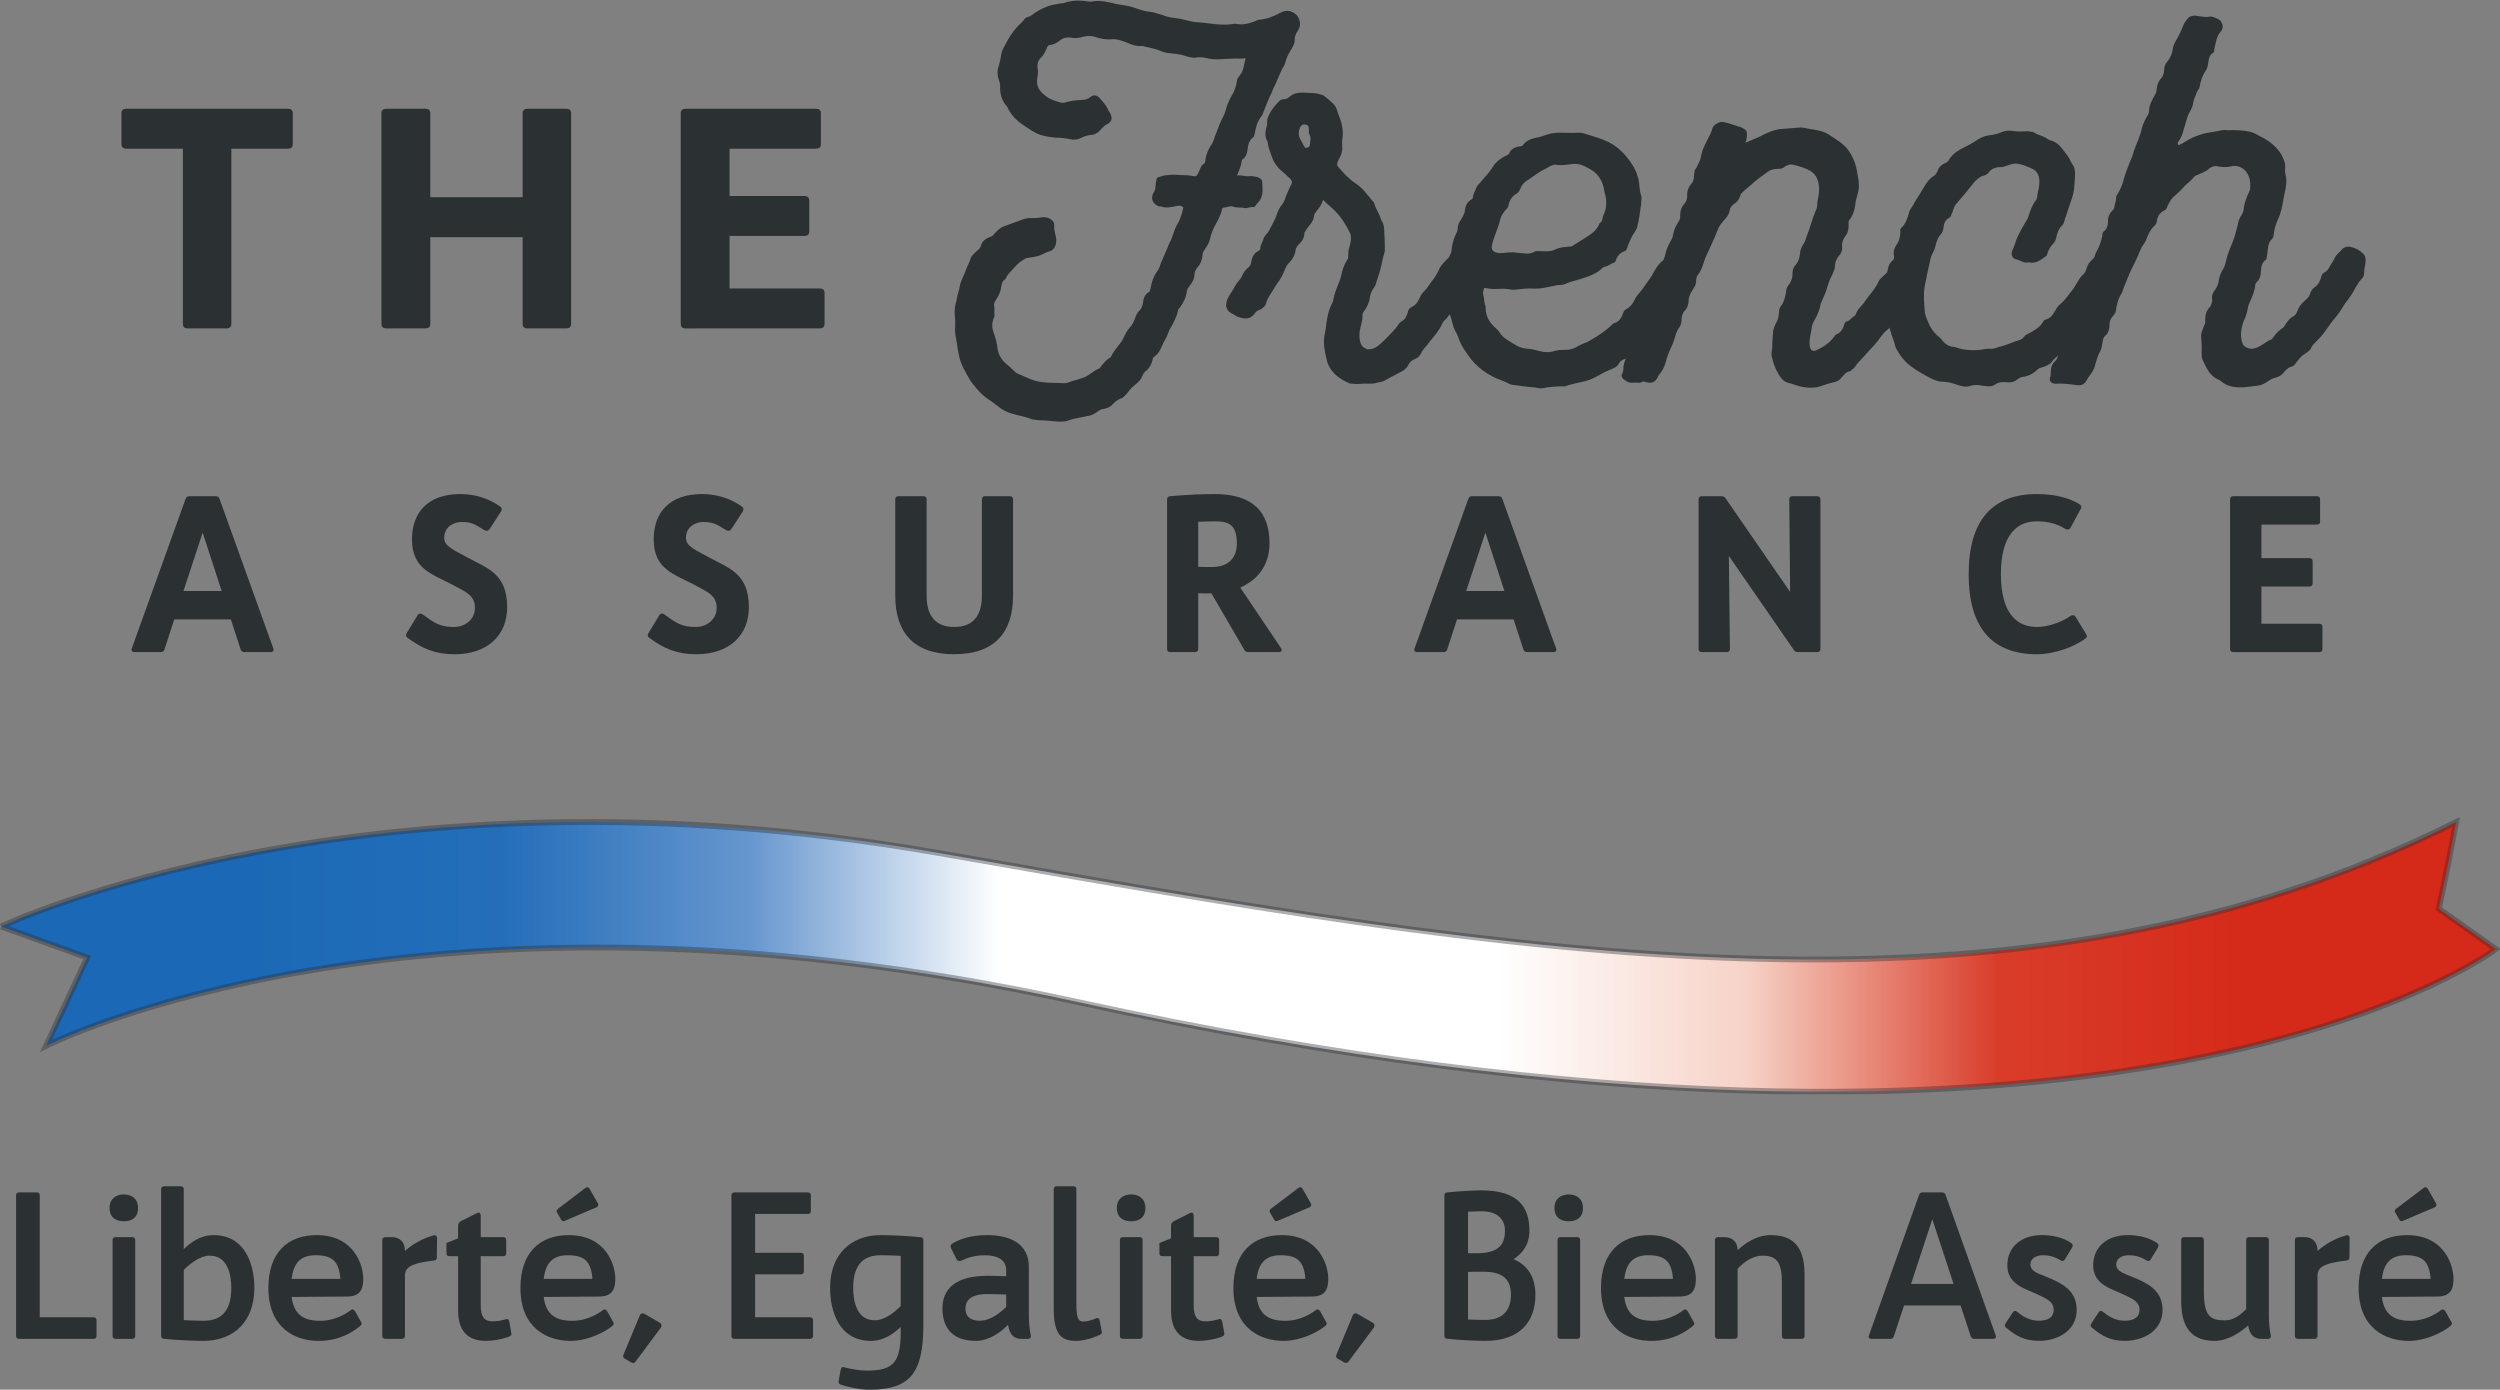
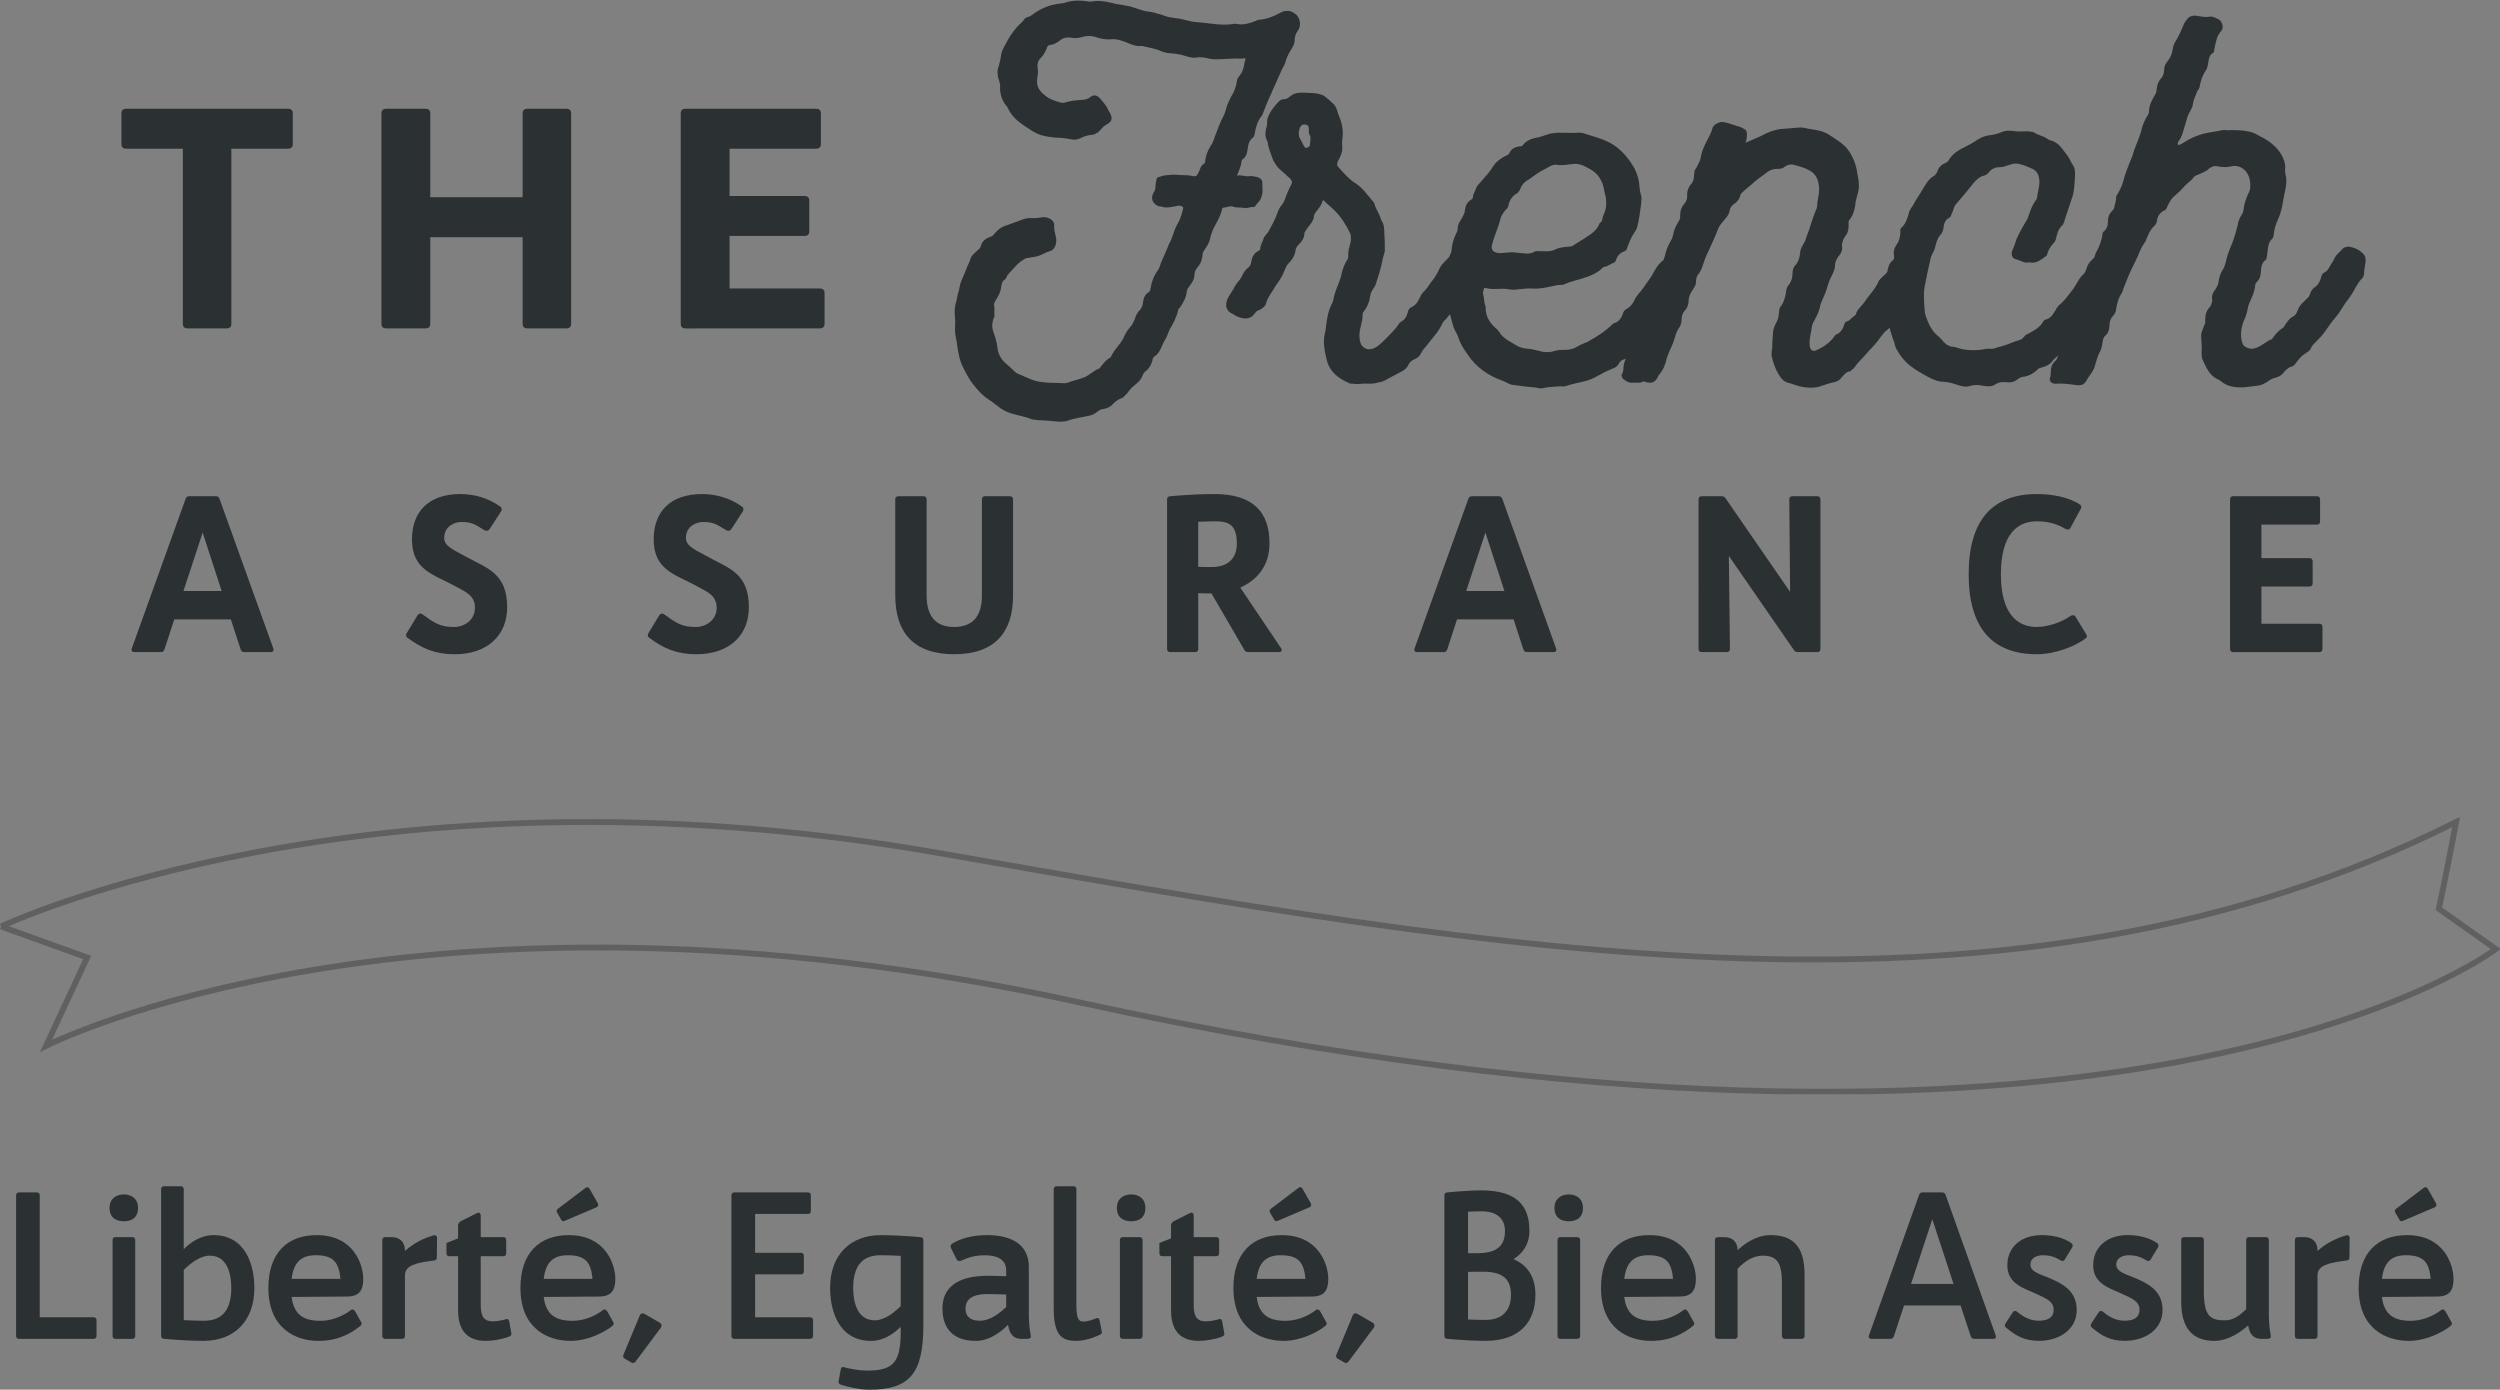
<svg xmlns="http://www.w3.org/2000/svg" xmlns:xlink="http://www.w3.org/1999/xlink" version="1.1" id="Calque_1" x="0px" y="0px" width="197.263px" height="109.653px" viewBox="0 0 197.263 109.653" enable-background="new 0 0 197.263 109.653" xml:space="preserve">
  <rect x="0" y="0" width="197.263" height="109.653" fill="#808080" stroke="none" />
  <g>
    <g>
      <defs>
        <rect id="SVGID_1_" x="284" y="-50.581" width="1920" height="8262" />
      </defs>
      <clipPath id="SVGID_2_">
        <use xlink:href="#SVGID_1_" overflow="visible" />
      </clipPath>
    </g>
  </g>
  <g>
    <defs>
      <rect id="SVGID_629_" width="197.263" height="109.653" />
    </defs>
    <clipPath id="SVGID_3_">
      <use xlink:href="#SVGID_629_" overflow="visible" />
    </clipPath>
    <g clip-path="url(#SVGID_3_)" enable-background="new    ">
      <g>
        <defs>
          <rect id="SVGID_631_" y="-0.581" width="198" height="111" />
        </defs>
        <clipPath id="SVGID_5_">
          <use xlink:href="#SVGID_631_" overflow="visible" />
        </clipPath>
        <path clip-path="url(#SVGID_5_)" fill="#2B3133" d="M98.563,13.901c0.24-0.04,0.439,0.041,0.679,0.08     c0.199,0.08,0.359,0.2,0.359,0.399c0,0.4,0.081,0.799-0.081,1.199c-0.08,0.279-0.318,0.439-0.478,0.679     c0,0.041-0.081,0.08-0.119,0.08c-0.241-0.039-0.52,0.119-0.72,0.079c-0.319-0.079-0.639,0-0.918-0.118     c-0.24-0.082-0.479,0.079-0.719,0.079c-0.12,0-0.161,0.119-0.161,0.239c-0.119,0.398-0.279,0.72-0.479,1.079     c-0.2,0.358-0.36,0.719-0.439,1.118c-0.08,0.399-0.28,0.639-0.479,0.959c-0.081,0.12-0.121,0.199-0.121,0.359     c-0.04,0.359-0.12,0.639-0.359,0.919c-0.159,0.159-0.278,0.399-0.278,0.598c0,0.44-0.241,0.721-0.48,1.041     c-0.079,0.079-0.079,0.158-0.12,0.277c-0.041,0.479-0.28,0.92-0.559,1.319c-0.041,0.04-0.12,0.08-0.12,0.16     c-0.119,0.56-0.399,1.077-0.679,1.557c-0.119,0.241-0.2,0.56-0.36,0.799c-0.279,0.439-0.358,1.04-0.878,1.358     c-0.08,0.081-0.12,0.161-0.12,0.28c-0.079,0.28-0.199,0.56-0.479,0.799c-0.118,0.079-0.279,0.28-0.32,0.438     c-0.158,0.4-0.479,0.601-0.799,0.88c-0.199,0.16-0.318,0.438-0.558,0.64c-0.08,0.08-0.16,0.199-0.32,0.239     c-0.239,0.079-0.44,0.239-0.639,0.438c-0.2,0.24-0.479,0.36-0.759,0.399c-0.16,0-0.28,0.08-0.399,0.161     c-0.241,0.199-0.519,0.359-0.879,0.398c-0.479,0.12-0.999,0.161-1.518,0.359c-0.201,0.081-0.479,0.081-0.719,0.081     c-0.32-0.04-0.6-0.04-0.92-0.081c-0.358-0.04-0.678,0-0.999-0.079c-0.08,0-0.159,0-0.239-0.041     c-0.479-0.198-1.039-0.278-1.558-0.438c-0.4-0.119-0.799-0.32-1.119-0.599c-0.239-0.2-0.479-0.36-0.718-0.521     c-0.36-0.238-0.641-0.52-0.92-0.838c-0.2-0.239-0.44-0.52-0.599-0.799c-0.32-0.561-0.68-1.158-0.799-1.798     c-0.081-0.319-0.12-0.6-0.16-0.919c-0.041-0.36-0.161-0.719-0.161-1.117c0-0.32,0.041-0.68,0-1.001     c-0.039-0.359-0.039-0.718,0.041-1.038c0.12-0.319,0.12-0.679,0.24-0.998c0.079-0.239,0.079-0.439,0.16-0.679     c0.121-0.359,0.32-0.72,0.44-1.079c0.12-0.319,0.278-0.559,0.359-0.88c0.081-0.238,0.36-0.438,0.56-0.638     c0.12-0.079,0.199-0.161,0.239-0.319c0.08-0.32,0.32-0.56,0.639-0.679c0.12-0.041,0.239-0.081,0.319-0.161     c0.241-0.28,0.48-0.559,0.879-0.719c0.439-0.159,0.879-0.319,1.318-0.479c0.279-0.12,0.599-0.199,0.919-0.159     c0.319,0,0.599-0.04,0.878-0.08c0.439,0,0.879,0.279,0.839,0.679c-0.041,0.439,0.16,0.759,0.16,1.158c0,0.44-0.2,0.8-0.599,0.879     c-0.241,0.08-0.44,0.199-0.64,0.28c-0.36,0.159-0.719,0.159-1.078,0.238c-0.12,0-0.201,0.081-0.321,0.161     c-0.279,0.16-0.518,0.399-0.718,0.639c-0.2,0.24-0.479,0.439-0.599,0.759c-0.04,0.041-0.04,0.08-0.081,0.12     c-0.24,0.119-0.279,0.399-0.32,0.641c-0.04,0.398-0.24,0.717-0.439,1.037c-0.08,0.12-0.12,0.241-0.12,0.359     c0.08,0.28,0,0.52,0.04,0.8c0,0.12-0.04,0.199-0.081,0.279c-0.12,0.318-0.12,0.639-0.04,0.918c0.16,0.479,0.319,0.919,0.36,1.398     c0.04,0.399,0.239,0.799,0.56,1.12c0.279,0.239,0.559,0.479,0.839,0.758c0.08,0.079,0.238,0.16,0.357,0.199     c0.161,0.04,0.321,0.159,0.481,0.2c0.399,0.2,0.838,0.359,1.319,0.399c0.518,0.079,1.078,0.039,1.596,0.079     c0.28,0.041,0.52-0.079,0.72-0.159c0.319-0.079,0.6-0.159,0.918-0.28c0.439-0.158,0.799-0.559,1.238-0.718     c0.081-0.04,0.12-0.161,0.161-0.201c0.199-0.239,0.358-0.438,0.599-0.599c0.08-0.039,0.16-0.079,0.16-0.12     c0.279-0.639,0.837-1.039,1.079-1.677c0.119-0.239,0.28-0.521,0.52-0.759c0.158-0.201,0.279-0.52,0.359-0.759     c0.04-0.12,0.12-0.241,0.199-0.36c0.2-0.159,0.319-0.4,0.36-0.638c0.041-0.36,0.121-0.721,0.479-0.92     c0.081-0.04,0.081-0.121,0.121-0.239c0.08-0.52,0.239-0.999,0.559-1.438c0.159-0.201,0.199-0.44,0.279-0.641     c0.16-0.399,0.359-0.799,0.52-1.198c0.079-0.278,0.239-0.479,0.319-0.719c0.16-0.438,0.279-0.879,0.52-1.237     c0.2-0.4,0.32-0.8,0.399-1.199c-0.16-0.161-0.32-0.161-0.519-0.12c-0.4,0.08-0.839,0.199-1.239,0.041     c-0.081,0-0.16,0-0.239-0.041c-0.44-0.199-0.599-0.6-0.36-1.039c0.121-0.159,0.159-0.319,0.159-0.519     c0-0.16,0.041-0.36,0.081-0.52c0-0.12,0.08-0.161,0.159-0.2c0.28-0.08,0.479-0.159,0.761-0.159c0.319-0.04,0.638-0.04,0.958,0     c0.32,0,0.68,0,1,0.079c0.278,0.041,0.278,0,0.439-0.279c0.12-0.239,0.16-0.52,0.4-0.679c0.079-0.039,0.119-0.121,0.119-0.16     c0.039-0.479,0.199-0.879,0.439-1.278c0.239-0.279,0.28-0.679,0.439-0.999c0.16-0.438,0.32-0.879,0.559-1.317     c0.16-0.28,0.2-0.601,0.319-0.918c0.12-0.24,0.201-0.479,0.321-0.681c0.239-0.358,0.36-0.759,0.439-1.198     c0-0.239,0.239-0.4,0.359-0.639c0.199-0.359,0.199-0.72,0.319-1.158c-0.398,0.079-0.718,0-1.038,0.04     c-0.64,0-1.238,0.119-1.837,0c-0.32-0.08-0.679-0.16-1.039-0.08c-0.239,0.04-0.52-0.04-0.799-0.119     c-0.439-0.161-0.918-0.201-1.397-0.241c-0.281-0.04-0.521-0.119-0.761-0.238c-0.359-0.12-0.759-0.201-1.117-0.281     c-0.08-0.04-0.161-0.04-0.24-0.04c-0.4,0.04-0.799-0.118-1.159-0.279c-0.439-0.159-0.839-0.319-1.358-0.238     c-0.28,0-0.598-0.04-0.878-0.121c-0.4-0.16-0.799-0.198-1.239-0.079c-0.239,0.079-0.558,0.119-0.799,0.079     c-0.399-0.079-0.718-0.04-1.037,0.24c-0.202,0.159-0.441,0.28-0.72,0.319c-0.159,0-0.24,0.119-0.28,0.28     c-0.119,0.279-0.239,0.52-0.479,0.759c-0.199,0.2-0.279,0.479-0.239,0.759c0.081,0.32,0,0.638-0.04,0.958     c-0.041,0.56,0.239,0.92,0.599,1.199c0.358,0.319,0.838,0.479,1.318,0.599c0.2,0.04,0.359-0.041,0.52-0.079     c0.439-0.12,0.878-0.12,1.316-0.16c0.161-0.04,0.281-0.079,0.4-0.16c0.24-0.238,0.52-0.238,0.759,0     c0.24,0.28,0.479,0.52,0.641,0.838c0.04,0.121,0.119,0.241,0.199,0.36c0.24,0.438,0.161,0.719-0.32,0.958     c-0.239,0.121-0.399,0.399-0.639,0.601c-0.12,0.039-0.201,0.12-0.32,0.158c-0.36,0.04-0.678,0.081-1.038,0.281     c-0.24,0.119-0.52,0.159-0.839,0.079c-0.36-0.079-0.759-0.119-1.158-0.119c-0.36-0.04-0.719-0.08-1.119-0.201     c-0.52-0.159-0.919-0.479-1.358-0.757c-0.479-0.32-0.918-0.72-1.198-1.239c-0.041-0.081-0.08-0.159-0.12-0.24     C79.069,7.99,78.91,7.472,78.91,6.911c0.04-0.279-0.08-0.56-0.16-0.799c-0.04-0.319-0.08-0.6,0.04-0.839     c0.081-0.32,0.16-0.6,0.2-0.918c0.041-0.32,0.199-0.601,0.36-0.88c0.239-0.479,0.52-0.918,0.878-1.318     c0.2-0.239,0.44-0.398,0.599-0.638c0.121-0.202,0.359-0.161,0.52-0.28c0.398-0.32,0.839-0.56,1.359-0.759     c0.399-0.12,0.839-0.201,1.238-0.239c0.159-0.04,0.32-0.12,0.439-0.12c0.519-0.121,0.998-0.081,1.519,0     c0.2,0.039,0.359-0.041,0.56-0.041c0.479-0.04,0.918,0.08,1.319,0.161c0.357,0.119,0.716,0.119,1.037,0.198     c0.559,0.08,1.04,0.319,1.558,0.439c0.32,0.04,0.64,0.081,0.959,0.199c0.159,0.041,0.359,0.081,0.519,0.161     c0.321,0.119,0.64,0.16,0.958,0.199c0.399,0.04,0.759,0.159,1.12,0.239c0.358,0.081,0.718,0.081,1.039,0.121     c0.358,0.039,0.678,0.079,1.038,0.119c0.479,0.04,0.958,0.04,1.397-0.04c0.241,0,0.439,0.08,0.68,0.04     c0.398-0.04,0.759-0.159,1.119-0.32c0.04-0.04,0.079-0.04,0.16-0.04c0.559-0.038,1.078-0.24,1.598-0.519     c0.479-0.28,0.918-0.24,1.318,0.12c0.278,0.279,0.439,0.839,0.12,1.278c-0.16,0.199-0.24,0.479-0.24,0.68     c0,0.399-0.2,0.638-0.358,0.918c-0.201,0.32-0.32,0.639-0.4,0.959c-0.081,0.239-0.24,0.399-0.32,0.639     c-0.119,0.239-0.2,0.479-0.319,0.719c-0.12,0.32-0.32,0.641-0.44,1c-0.239,0.479-0.439,0.998-0.639,1.517     c-0.04,0.12-0.081,0.239-0.161,0.32c-0.318,0.399-0.439,0.879-0.519,1.357c-0.04,0.16-0.04,0.24-0.159,0.32     c-0.28,0.239-0.36,0.52-0.399,0.879c-0.04,0.279-0.081,0.599-0.36,0.799c-0.08,0.04-0.12,0.12-0.12,0.199     c-0.04,0.359-0.2,0.72-0.359,1.118C97.924,13.782,98.243,13.942,98.563,13.901" />
        <path clip-path="url(#SVGID_5_)" fill="#2B3133" d="M103.88,16.658c-0.081,0.119-0.2,0.24-0.2,0.399     c-0.04,0.479-0.439,0.759-0.639,1.118c-0.041,0.081-0.12,0.16-0.12,0.239c0,0.44-0.28,0.72-0.56,1     c-0.039,0.08-0.08,0.159-0.119,0.239c-0.04,0.439-0.239,0.799-0.559,1.118c-0.24,0.239-0.321,0.6-0.479,0.919     c-0.161,0.319-0.36,0.599-0.56,0.879c-0.239,0.44-0.56,0.799-0.719,1.278c-0.04,0.279-0.28,0.479-0.52,0.599     c-0.159,0.04-0.279,0.121-0.36,0.24c-0.359,0.52-0.759,0.52-1.359,0.32c-0.119-0.04-0.239-0.121-0.358-0.201     c-0.6-0.238-0.759-0.759-0.36-1.438c0.16-0.28,0.36-0.52,0.479-0.799c0.161-0.28,0.4-0.479,0.52-0.719     c0.12-0.279,0.28-0.56,0.559-0.759c0.121-0.121,0.2-0.279,0.2-0.44c0.08-0.358,0.2-0.679,0.559-0.838     c0.081-0.04,0.161-0.121,0.161-0.2c0-0.28,0.159-0.479,0.239-0.72c0.039-0.277,0.32-0.438,0.439-0.678     c0.24-0.479,0.52-0.919,0.679-1.439c0.08-0.239,0.2-0.439,0.36-0.638c0.16-0.2,0.239-0.439,0.319-0.681     c0.12-0.278,0.24-0.598,0.399-0.878c0.121-0.239,0.04-0.32-0.079-0.479c-0.239-0.199-0.44-0.439-0.72-0.639     c-0.318-0.28-0.599-0.679-0.719-1.079c-0.119-0.32-0.24-0.639-0.32-0.998c0-0.081,0-0.16-0.039-0.24     c-0.241-0.4-0.161-0.799-0.041-1.238c0.041-0.16,0-0.32,0.041-0.519c0.159-0.52,0.479-0.92,0.838-1.319     c0.159-0.16,0.279-0.239,0.48-0.239c0.24,0,0.439-0.199,0.598-0.319c0.32-0.2,0.64-0.2,0.959-0.2c0.44,0.041,0.838,0,1.239,0.12     c0.159,0.04,0.318,0.08,0.439,0.2c0.199,0.159,0.359,0.278,0.559,0.479c0.199,0.159,0.32,0.358,0.4,0.638     c0.079,0.32,0.239,0.6,0.319,0.921c0.12,0.438,0.158,0.878,0.08,1.357c-0.04,0.238,0,0.439,0,0.678c0,0.359-0.16,0.68-0.32,0.96     c-0.119,0.239-0.119,0.399,0.041,0.559c0.398,0.439,0.799,0.918,1.317,1.238c0.359,0.239,0.641,0.52,0.918,0.879     c0.121,0.119,0.24,0.28,0.36,0.439c0.081,0.08,0.16,0.16,0.201,0.24c0.08,0.399,0.359,0.758,0.478,1.117     c0.041,0.081,0.041,0.201,0.081,0.24c0.24,0.32,0.24,0.76,0.24,1.119c0.04,0.438,0.04,0.878,0.04,1.318     c-0.04,0.199-0.121,0.398-0.16,0.599c-0.12,0.599-0.279,1.199-0.48,1.758c-0.04,0.24-0.16,0.479-0.319,0.679     c-0.16,0.239-0.201,0.479-0.239,0.759c-0.081,0.36-0.24,0.68-0.479,0.999c-0.081,0.08-0.081,0.199-0.081,0.319     c0,0.359-0.121,0.679-0.201,1.079c-0.119,0.599,0,1.237,0.281,1.398c0.119,0.079,0.239,0.16,0.359,0.16     c0.439,0.039,0.838-0.28,1.197-0.641c0.441-0.438,0.92-0.878,1.278-1.438c0.042-0.04,0.082-0.08,0.161-0.118     c0.279-0.161,0.4-0.4,0.479-0.681c0.04-0.24,0.159-0.399,0.36-0.479c0.398-0.2,0.519-0.559,0.678-0.879     c0.081-0.16,0.161-0.24,0.28-0.359c0.2-0.2,0.359-0.439,0.519-0.68c0.24-0.279,0.439-0.599,0.6-0.918     c0.159-0.438,0.479-0.72,0.799-1.038c0.041-0.04,0.079-0.161,0.119-0.24c0.161-0.36,0.479-0.52,0.879-0.439     c0.159,0.039,0.32,0.12,0.52,0.16c0.16,0.04,0.28,0.119,0.36,0.239c0.159,0.319,0.359,0.599,0.279,1.039     c-0.039,0.279-0.12,0.559-0.2,0.838c0,0.08-0.041,0.161-0.119,0.2c-0.36,0.359-0.519,0.799-0.68,1.238     c-0.04,0.12-0.04,0.199-0.159,0.239c-0.359,0.201-0.559,0.52-0.599,0.96c-0.041,0.079-0.081,0.119-0.12,0.159     c-0.28,0.079-0.36,0.36-0.56,0.52c-0.201,0.159-0.279,0.438-0.399,0.64c-0.28,0.479-0.679,0.878-0.999,1.318     c-0.2,0.238-0.399,0.438-0.52,0.719c-0.119,0.238-0.318,0.358-0.52,0.439c-0.199,0.08-0.36,0.239-0.439,0.398     c-0.12,0.279-0.36,0.48-0.639,0.6c-0.399,0.198-0.799,0.438-1.199,0.64c-0.24,0.159-0.52,0.159-0.799,0.239     c-0.16,0.04-0.4,0.04-0.559,0.04c-0.399-0.04-0.799,0.079-1.198,0h-0.201c-0.678-0.279-1.318-0.679-1.678-1.358     c-0.159-0.28-0.199-0.599-0.279-0.919c-0.081-0.399-0.161-0.798-0.121-1.238c0-0.239,0.081-0.479,0.121-0.719     c0.08-0.719,0.159-1.438,0.519-2.117c0.08-0.119,0.08-0.279,0.119-0.4c0.121-0.638,0.439-1.157,0.6-1.797     c0.08-0.439,0.239-0.879,0.479-1.239c0.12-0.158,0.04-0.358,0.08-0.519c0-0.438,0.24-0.799,0.199-1.198     c0-0.12,0-0.241-0.04-0.319c-0.319-0.679-0.718-1.319-1.239-1.838c-0.279-0.28-0.598-0.52-0.918-0.839     C104.279,16.18,104.08,16.419,103.88,16.658 M103.001,9.827c-0.159-0.039-0.36,0.04-0.439,0.28     c-0.08,0.199-0.12,0.479-0.04,0.719c0.119,0.239,0.239,0.438,0.36,0.68c0.04,0.079,0.119,0.198,0.238,0.158     c0.121-0.039,0.241-0.12,0.241-0.239c0-0.279,0.12-0.56-0.039-0.799c-0.041-0.12-0.081-0.24-0.041-0.319     C103.281,9.986,103.241,9.867,103.001,9.827" />
        <path clip-path="url(#SVGID_5_)" fill="#2B3133" d="M124.615,10.467c0.24,0,0.439,0.079,0.679,0.159     c0.76,0.239,1.559,0.44,2.237,0.959c0.56,0.439,1,0.959,1.358,1.559c0.2,0.358,0.36,0.758,0.439,1.237     c0.042,0.319,0.042,0.679,0.161,1.039c0.08,0.239,0,0.479,0,0.719c-0.08,0.6-0.161,1.239-0.32,1.838     c-0.041,0.12-0.119,0.239-0.2,0.359c-0.28,0.399-0.439,0.84-0.599,1.278c0,0.08-0.081,0.16-0.16,0.199     c-0.36,0.121-0.6,0.36-0.719,0.76c-0.04,0.079-0.08,0.158-0.16,0.158c-0.24,0.082-0.439,0.281-0.719,0.32     c-0.04,0-0.119,0.04-0.159,0.08c-0.399,0.398-0.879,0.601-1.358,0.759c-0.521,0.201-1.08,0.28-1.598,0.52     c-0.161,0.08-0.36,0.08-0.561,0.08c-0.638,0.119-1.318,0.32-1.957,0.28c-0.48-0.041-0.878,0.04-1.358,0.078     c-0.2,0.041-0.439,0-0.68-0.038c-0.558-0.081-1.12,0.079-1.678-0.081c-0.12-0.039-0.159,0-0.199,0.119     c0,0.121-0.081,0.241-0.041,0.36c0.119,0.32,0.041,0.641,0.2,0.959v0.12c0,0.719,0.359,1.238,0.879,1.678     c0.079,0.08,0.16,0.16,0.2,0.239c0.318,0.52,0.879,0.76,1.397,1.079c0.279,0.16,0.64,0.238,0.919,0.238     c0.399,0.041,0.76,0.161,1.12,0.241c0.318,0.04,0.638,0.04,0.958-0.08c0.28-0.08,0.599-0.08,0.918-0.08     c0.32,0,0.64-0.12,0.879-0.279c0.32-0.201,0.719-0.28,0.998-0.479c0.64-0.359,1.239-0.76,1.759-1.278     c0.04-0.04,0.119-0.08,0.16-0.08c0.36-0.119,0.519-0.399,0.638-0.719c0.041-0.159,0.121-0.28,0.24-0.359     c0.32-0.16,0.52-0.4,0.68-0.72c0.159-0.399,0.479-0.639,0.718-0.998c0.202-0.32,0.439-0.599,0.641-0.919     c0.239-0.439,0.479-0.919,0.918-1.239c0.08-0.04,0.08-0.119,0.12-0.199c0.12-0.479,0.359-0.6,0.839-0.639     c0.359,0,0.639,0.039,0.958,0.24c0.2,0.159,0.279,0.319,0.358,0.558c0.121,0.521,0,1-0.199,1.479     c-0.079,0.2-0.2,0.399-0.359,0.561c-0.319,0.279-0.399,0.678-0.519,1.038c-0.04,0.119-0.12,0.24-0.24,0.28     c-0.32,0.119-0.441,0.398-0.521,0.718c-0.079,0.16-0.119,0.32-0.24,0.399c-0.278,0.24-0.479,0.52-0.678,0.839     c-0.439,0.68-0.958,1.317-1.639,1.798c-0.079,0.04-0.119,0.12-0.159,0.2c-0.16,0.279-0.399,0.439-0.718,0.519     c-0.202,0.04-0.4,0.161-0.479,0.319c-0.201,0.4-0.56,0.44-0.879,0.6c-0.2,0.08-0.36,0.16-0.56,0.28     c-0.359,0.199-0.718,0.398-1.118,0.519c-0.599,0.16-1.158,0.24-1.717,0.439c-0.121,0.04-0.24,0-0.36,0     c-0.479,0.04-0.958,0.04-1.438,0.16c-0.28,0.041-0.48-0.079-0.719-0.079c-0.559-0.041-1.119-0.121-1.677-0.2     c-0.24-0.04-0.479-0.24-0.76-0.32c-1.119-0.399-2.077-1.078-2.715-2.037c-0.281-0.399-0.562-0.798-0.72-1.278     c-0.081-0.318-0.28-0.559-0.399-0.88c-0.12-0.358-0.199-0.758-0.32-1.117c-0.08-0.319-0.08-0.64-0.12-0.959     c-0.079-0.398-0.159-0.799-0.079-1.197c0.039-0.32,0.039-0.681,0.039-1.041c-0.039-0.638,0.281-1.237,0.32-1.876     c0.04-0.44,0.16-0.839,0.359-1.239c0.081-0.119,0.119-0.318,0.119-0.479c0.04-0.398,0.36-0.679,0.48-1.039     c0.04-0.078,0.08-0.158,0.08-0.277c0.04-0.36,0.161-0.68,0.519-0.88c0.081-0.039,0.121-0.12,0.121-0.239     c0.041-0.239,0.199-0.479,0.279-0.72c0.079-0.199,0.32-0.358,0.439-0.56c0.161-0.119,0.24-0.319,0.399-0.439     c0.201-0.239,0.36-0.479,0.52-0.719c0.241-0.359,0.56-0.56,0.92-0.758c0.12-0.041,0.199-0.081,0.279-0.161     c0.16-0.398,0.479-0.559,0.878-0.599c0.121,0,0.201-0.039,0.241-0.12c0.319-0.398,0.76-0.52,1.238-0.599     c0.321-0.08,0.599-0.2,0.88-0.28c0.239-0.04,0.479-0.079,0.679-0.079C123.537,10.467,124.056,10.506,124.615,10.467      M121.898,13.343c-0.439,0.199-0.839,0.519-1.238,0.799c-0.32,0.159-0.559,0.4-0.68,0.72c-0.08,0.16-0.159,0.358-0.358,0.439     c-0.319,0.199-0.52,0.52-0.6,0.918c0,0.081-0.04,0.119-0.08,0.199c-0.28,0.28-0.52,0.6-0.598,1.04     c-0.161,0.598-0.439,1.158-0.6,1.797c-0.16,0.52,0.161,0.68,0.56,0.72c0.439,0,0.879-0.121,1.318-0.04     c0.16,0,0.318,0.04,0.479,0.04c0.278,0.04,0.599,0.079,0.918-0.081c0.08-0.08,0.2-0.08,0.32-0.08c0.479,0,0.959,0.08,1.358-0.119     c0.4-0.201,0.8-0.201,1.159-0.241c0.08,0,0.159,0,0.2-0.038c0.36-0.239,0.719-0.44,1.079-0.68     c0.439-0.28,0.878-0.561,1.078-1.118c0.281-0.159,0.2-0.439,0.319-0.68c0.161-0.318,0.239-0.679,0.201-1.117     c0-0.28-0.12-0.56-0.16-0.84c-0.119-0.68-0.439-1.237-1.038-1.598c-0.439-0.239-0.88-0.52-1.439-0.44     c-0.398,0.04-0.759,0.12-1.158,0.08C122.538,12.903,122.219,13.184,121.898,13.343" />
        <path clip-path="url(#SVGID_5_)" fill="#2B3133" d="M138.999,10.706c0.44-0.239,0.918-0.439,1.438-0.519     c0.52-0.041,1-0.08,1.519-0.12c0.32-0.04,0.598,0.079,0.918,0.12c0.52,0.079,0.998,0.159,1.438,0.438     c0.599,0.4,1.198,0.72,1.598,1.318c0.359,0.559,0.56,1.119,0.639,1.718c0.04,0.28,0.12,0.559,0.12,0.839     c0.039,0.319-0.04,0.64-0.12,0.919c-0.079,0.28-0.16,0.559-0.16,0.799c-0.081,0.439-0.201,0.839-0.479,1.158     c-0.08,0.12-0.041,0.2-0.041,0.32c0,0.358-0.039,0.68-0.279,0.958c-0.16,0.239-0.279,0.521-0.239,0.799     c0.039,0.279-0.081,0.56-0.24,0.719c-0.201,0.24-0.319,0.521-0.319,0.76c0,0.359-0.161,0.598-0.28,0.878     c-0.12,0.201-0.2,0.44-0.28,0.68c-0.12,0.479-0.319,0.919-0.519,1.359c-0.081,0.119-0.081,0.318-0.119,0.438     c-0.12,0.439-0.32,0.799-0.521,1.159c-0.12,0.238-0.12,0.479-0.159,0.679c-0.081,0.399-0.16,0.799-0.119,1.198     c0.079,0.319,0.239,0.438,0.518,0.319c0.6-0.28,1.08-0.6,1.439-1.118c0.04-0.081,0.08-0.119,0.12-0.119     c0.398-0.161,0.558-0.479,0.678-0.88c0.041-0.079,0.081-0.159,0.161-0.159c0.239-0.041,0.359-0.28,0.559-0.399     c0.08-0.042,0.12-0.08,0.158-0.161c0.121-0.399,0.441-0.639,0.681-0.957c0.358-0.56,0.838-1,1.119-1.639     c0.119-0.239,0.359-0.4,0.558-0.599c0.08-0.082,0.16-0.161,0.16-0.32c0.081-0.399,0.24-0.719,0.639-0.879     c0.081-0.04,0.12-0.119,0.16-0.24c0.041-0.238,0.2-0.439,0.399-0.559c0.24-0.2,0.6-0.2,0.879-0.04     c0.24,0.081,0.479,0.28,0.679,0.439c0.281,0.239,0.4,0.839,0.239,1.159c-0.199,0.439-0.318,0.878-0.558,1.278     c-0.16,0.239-0.32,0.479-0.48,0.718c-0.319,0.439-0.679,0.839-0.838,1.359c-0.04,0.12-0.16,0.239-0.279,0.319     c-0.28,0.12-0.441,0.358-0.52,0.639c-0.041,0.239-0.161,0.4-0.32,0.52c-0.239,0.16-0.4,0.4-0.559,0.599     c-0.28,0.398-0.598,0.759-0.92,1.079c-0.278,0.32-0.558,0.639-0.837,0.919c-0.202,0.2-0.28,0.479-0.56,0.599     c0,0.041,0,0.081-0.039,0.081c-0.399,0.038-0.56,0.359-0.839,0.638c-0.12,0.121-0.28,0.201-0.48,0.24     c-0.399,0.08-0.798,0.239-1.198,0.359c-0.479,0.119-0.92,0.08-1.359,0c-0.399-0.08-0.718-0.239-1.079-0.319     c-0.319-0.079-0.559-0.359-0.718-0.641c-0.279-0.438-0.44-0.918-0.56-1.437c-0.04-0.24,0-0.479,0.04-0.679     c0-0.479,0.041-0.919,0.079-1.359c0.04-0.198,0.12-0.399,0.201-0.559c0.239-0.36,0.239-0.72,0.279-1.119     c0.04-0.199,0.201-0.318,0.28-0.479c0.16-0.359,0.239-0.72,0.279-1.079c0.04-0.159,0.119-0.318,0.239-0.438     c0.161-0.24,0.241-0.521,0.241-0.76s0.04-0.479,0.159-0.64c0.281-0.279,0.4-0.639,0.439-0.998c0-0.399,0.241-0.68,0.4-0.998     c0.04-0.121,0.079-0.24,0.119-0.36c0.28-0.679,0.44-1.398,0.72-2.037c0.119-0.2,0.119-0.399,0.119-0.599     c0.081-0.48,0.201-0.96,0.12-1.398c-0.04-0.4-0.201-0.84-0.64-1.118c-0.399-0.24-0.839-0.359-1.278-0.48     c-0.239-0.08-0.559-0.04-0.799,0.16c-0.239,0.2-0.52,0.12-0.759,0.16c-0.319,0.04-0.559,0.199-0.798,0.399     c-0.279,0.2-0.56,0.399-0.799,0.6c-0.32,0.319-0.679,0.56-0.999,0.879c-0.04,0.039-0.119,0.119-0.119,0.199     c-0.081,0.319-0.281,0.559-0.559,0.719c-0.161,0.161-0.28,0.32-0.28,0.479c-0.08,0.439-0.4,0.68-0.639,0.998     c-0.119,0.121-0.16,0.241-0.239,0.36c-0.16,0.438-0.359,0.879-0.56,1.318c-0.159,0.319-0.279,0.64-0.439,0.958     c-0.2,0.44-0.279,1-0.6,1.398c-0.199,0.2-0.158,0.479-0.199,0.76c-0.04,0.16-0.121,0.239-0.2,0.398     c-0.16,0.239-0.32,0.48-0.36,0.839c0,0.32-0.08,0.64-0.318,0.88c-0.161,0.159-0.241,0.439-0.241,0.678     c0,0.28-0.08,0.52-0.239,0.721c-0.16,0.239-0.24,0.518-0.321,0.799c-0.118,0.438-0.358,0.839-0.518,1.278     c-0.041,0.079-0.041,0.158-0.081,0.239c-0.12,0.518-0.279,0.958-0.64,1.356c-0.04,0.042-0.079,0.121-0.079,0.161     c-0.201,0.399-0.48,0.52-0.919,0.399c-0.082-0.039-0.201-0.079-0.281-0.039c-0.24,0.159-0.519,0.039-0.758,0.079     c-0.321,0.04-0.56-0.119-0.799-0.319c-0.081-0.12-0.159-0.281-0.04-0.4c0.04-0.119,0.08-0.238,0.08-0.359     c0-0.519,0.24-0.918,0.479-1.358c0.041-0.119,0.121-0.238,0.121-0.399c0.041-0.319,0.079-0.599,0.318-0.879     c0.161-0.198,0.24-0.52,0.201-0.799c0-0.159,0.039-0.318,0.159-0.438c0.32-0.399,0.439-0.84,0.479-1.318     c0-0.079,0.042-0.16,0.081-0.239c0.32-0.439,0.44-0.96,0.639-1.479c0.201-0.52,0.32-1.038,0.6-1.518     c0.12-0.12,0.12-0.32,0.199-0.48c0.08-0.438,0.241-0.839,0.479-1.238c0.12-0.159,0.161-0.398,0.201-0.598     c0.079-0.36,0.239-0.64,0.439-0.96c0.04-0.078,0.081-0.16,0.081-0.239c0-0.4,0.04-0.76,0.32-1.079     c0.159-0.159,0.239-0.398,0.239-0.6c-0.041-0.439,0.119-0.757,0.359-1.038c0.199-0.24,0.159-0.519,0.199-0.759     c0-0.199,0.041-0.319,0.161-0.439c0.119-0.28,0.319-0.56,0.36-0.879c0.079-0.479,0.278-0.878,0.479-1.278     c0.159-0.319,0.359-0.639,0.439-0.998c0.08-0.28,0.559-0.521,0.838-0.48c0.44,0.081,0.839,0.24,1.239,0.36     c0.159,0.04,0.32,0.12,0.439,0.2c0.161,0.079,0.199,0.198,0.199,0.399c0,0.199,0,0.439-0.119,0.679     C138.16,11.066,138.6,10.905,138.999,10.706" />
        <path clip-path="url(#SVGID_5_)" fill="#2B3133" d="M159.056,20.453c-0.28-0.04-0.4-0.4-0.28-0.679     c0.161-0.319,0.24-0.64,0.36-0.959c0.2-0.439,0.439-0.88,0.679-1.278c0.081-0.119,0.159-0.239,0.2-0.36     c0.16-0.479,0.32-0.998,0.64-1.397c0.119-0.16,0.079-0.319,0.119-0.479c0.08-0.4,0.201-0.8,0.12-1.238     c-0.041-0.32-0.199-0.559-0.479-0.72c-0.44-0.199-0.878-0.4-1.358-0.439c-0.28,0-0.52,0.121-0.799,0.2     c-0.119,0.04-0.2,0.079-0.36,0.079c-0.359,0-0.718,0.081-0.958,0.399c-0.12,0.199-0.36,0.28-0.559,0.32     c-0.24,0.12-0.439,0.279-0.64,0.52c-0.44,0.559-0.879,1.077-1.358,1.638c-0.24,0.239-0.24,0.56-0.398,0.839     c-0.041,0.08-0.041,0.199-0.161,0.278c-0.36,0.161-0.439,0.48-0.479,0.84c-0.041,0.24-0.121,0.399-0.24,0.52     c-0.24,0.279-0.32,0.599-0.4,0.919c-0.079,0.399-0.358,0.679-0.398,1.078c-0.16,0.679-0.32,1.397-0.439,2.077     c-0.12,0.64-0.041,1.278,0,1.878c0,0.279,0.119,0.52,0.2,0.759c0.199,0.52,0.479,0.999,0.958,1.357     c0.12,0.121,0.239,0.24,0.32,0.36c0.199,0.199,0.398,0.359,0.718,0.398c0.28,0,0.519,0.161,0.839,0.201     c0.439,0.079,0.878,0.079,1.358,0.039c0.28-0.039,0.56-0.119,0.838-0.079c0.32,0,0.56-0.161,0.838-0.2     c0.561-0.16,0.921-0.359,1.479-0.52c0.239-0.079,0.319-0.359,0.558-0.439c0.519-0.28,1-0.52,1.278-1.039     c0.041-0.079,0.12-0.119,0.201-0.119c0.399-0.12,0.559-0.439,0.759-0.761c0.04-0.119,0.159-0.239,0.24-0.358     c0.479-0.358,0.799-0.879,1.159-1.318c0.159-0.239,0.278-0.479,0.439-0.718c0.079-0.121,0.16-0.24,0.239-0.32     c0.24-0.159,0.32-0.438,0.398-0.679c0.121-0.359,0.4-0.56,0.641-0.798c0.08-0.121,0.159-0.24,0.239-0.36     c0.2-0.32,0.52-0.399,0.839-0.399c0.24,0.04,0.52,0.159,0.719,0.359c0.399,0.359,0.599,0.839,0.479,1.318     c-0.119,0.439-0.279,0.919-0.599,1.278c-0.2,0.199-0.398,0.479-0.439,0.758c0,0.121-0.039,0.161-0.121,0.24     c-0.278,0.24-0.518,0.559-0.638,0.959c-0.081,0.199-0.32,0.398-0.52,0.52c-0.121,0.119-0.24,0.199-0.279,0.398     c-0.119,0.279-0.28,0.601-0.599,0.799c-0.2,0.121-0.36,0.32-0.48,0.479c-0.399,0.56-0.838,0.999-1.397,1.358     c-0.239,0.16-0.48,0.36-0.64,0.6c-0.2,0.24-0.52,0.359-0.799,0.438c-0.119,0.041-0.2,0.041-0.28,0.12     c-0.28,0.28-0.639,0.521-1.078,0.6c-0.24,0-0.439,0.12-0.639,0.279c-0.2,0.16-0.52,0.2-0.8,0.16c-0.32-0.039-0.599,0-0.839,0.16     c-0.319,0.239-0.679,0.161-0.999,0.12c-0.36-0.08-0.68-0.08-0.958,0c-0.44,0.159-0.838,0-1.198-0.12     c-0.359-0.12-0.719-0.199-1.08-0.199c-0.439-0.04-0.839-0.24-1.198-0.439c-0.559-0.32-1.158-0.64-1.638-1.119     c-0.319-0.32-0.56-0.68-0.758-1.038c-0.119-0.2-0.119-0.479-0.24-0.72c-0.199-0.519-0.32-1.079-0.479-1.638     c0-0.159,0.04-0.32,0.04-0.439c0.039-0.521,0-1.038-0.04-1.559c-0.04-0.278,0.079-0.519,0.159-0.798     c0.041-0.121,0.041-0.2,0.041-0.319c-0.041-0.4-0.041-0.8,0.159-1.199c0.12-0.24,0.241-0.519,0.161-0.8     c-0.041-0.278,0.081-0.518,0.2-0.719c0.239-0.318,0.32-0.679,0.32-1.077c-0.041-0.08,0-0.161,0.04-0.24     c0.36-0.318,0.519-0.76,0.638-1.239c0.081-0.318,0.321-0.519,0.441-0.799c0.2-0.359,0.439-0.678,0.639-1.038     c0.239-0.398,0.479-0.84,0.919-1.078c0.119-0.081,0.159-0.2,0.239-0.32c0.08-0.318,0.319-0.56,0.639-0.679     c0.16-0.08,0.239-0.159,0.32-0.32c0.319-0.479,0.758-0.718,1.238-0.958c0.239-0.12,0.479-0.239,0.719-0.398     c0.4-0.279,0.799-0.48,1.239-0.52c0.32-0.04,0.64-0.12,0.918-0.241c0.36-0.159,0.681-0.119,1.04-0.079     c0.399,0.079,0.838-0.04,1.239,0.039c0.079,0.04,0.199,0,0.239,0.04c0.319,0.241,0.758,0.28,1.079,0.521     c0.079,0.038,0.159,0.119,0.237,0.119c0.681,0.158,0.96,0.718,1.32,1.159c0.199,0.239,0.279,0.519,0.439,0.757     c0.2,0.241,0.2,0.56,0.2,0.839c-0.04,0.64-0.04,1.318-0.28,1.918c-0.159,0.439-0.279,0.88-0.439,1.318     c-0.12,0.28-0.12,0.6-0.36,0.799c-0.28,0.28-0.358,0.68-0.439,1.038c-0.041,0.121-0.081,0.2-0.16,0.28     c-0.24,0.24-0.439,0.56-0.518,0.878c-0.04,0.202-0.201,0.202-0.321,0.32c-0.319,0.239-0.68,0.44-1.119,0.32     C159.735,20.813,159.416,20.533,159.056,20.453" />
        <path clip-path="url(#SVGID_5_)" fill="#2B3133" d="M172.281,11.266c0.479-0.319,0.998-0.559,1.598-0.72     c0.479-0.119,0.998-0.16,1.477-0.279c0.202-0.039,0.4,0.041,0.64,0c0.479,0,0.998,0,1.478,0.119     c0.28,0.041,0.56,0.201,0.839,0.36c0.679,0.32,1.319,0.799,1.717,1.478c0.161,0.32,0.32,0.681,0.28,1.079     c-0.04,0.239,0.04,0.479,0.08,0.718c0.079,0.641-0.16,1.238-0.239,1.838c-0.081,0.52-0.2,1-0.399,1.439     c-0.201,0.438-0.321,0.877-0.36,1.318c0,0.199-0.202,0.279-0.28,0.438c-0.199,0.36-0.161,0.759-0.239,1.159     c-0.041,0.119,0,0.199-0.081,0.279c-0.36,0.238-0.36,0.599-0.4,0.959c0,0.28-0.079,0.559-0.278,0.759     c-0.081,0.08-0.161,0.159-0.161,0.279c-0.04,0.479-0.239,0.919-0.439,1.359c-0.16,0.318-0.16,0.678-0.279,0.998     c-0.04,0.119-0.081,0.28-0.16,0.399c-0.239,0.599-0.36,1.238-0.12,1.876c0.08,0.24,0.439,0.4,0.759,0.4     c0.4-0.04,0.718-0.279,1.038-0.479c0.161-0.079,0.24-0.199,0.439-0.239c0.081-0.041,0.121-0.08,0.161-0.16     c0.199-0.279,0.439-0.56,0.758-0.759c0.042,0,0.082-0.08,0.12-0.12c0.201-0.319,0.4-0.638,0.719-0.799     c0.24-0.119,0.319-0.399,0.399-0.599c0.16-0.36,0.439-0.559,0.68-0.799c0.119-0.12,0.199-0.201,0.24-0.36     c0.079-0.239,0.199-0.438,0.398-0.559c0.28-0.2,0.399-0.479,0.48-0.76c0.041-0.158,0.081-0.319,0.279-0.398     c0.2-0.08,0.32-0.32,0.439-0.52c0.121-0.241,0.281-0.399,0.36-0.64c0.159-0.279,0.4-0.438,0.559-0.639     c0.161-0.2,0.48-0.279,0.72-0.2c0.36,0.08,0.68,0.239,0.958,0.521c0.121,0.119,0.201,0.278,0.201,0.519     c0,0.319-0.12,0.639-0.12,0.997c0,0.202-0.081,0.4-0.2,0.48c-0.199,0.2-0.32,0.439-0.479,0.68c-0.16,0.32-0.36,0.639-0.559,0.919     c-0.36,0.398-0.56,0.878-0.92,1.317c-0.319,0.359-0.598,0.76-0.878,1.158c-0.239,0.36-0.519,0.64-0.839,0.959     c-0.12,0.12-0.238,0.24-0.319,0.439c-0.079,0.201-0.319,0.32-0.479,0.439c-0.36,0.2-0.56,0.561-0.799,0.839     c-0.081,0.081-0.12,0.16-0.24,0.16c-0.279,0.08-0.479,0.279-0.638,0.48c-0.201,0.277-0.481,0.359-0.76,0.438     c-0.16,0.04-0.279,0.119-0.399,0.199c-0.28,0.2-0.559,0.36-0.918,0.399c-0.321,0.04-0.64,0.08-0.96,0.12     c-0.678,0.04-1.358,0-1.917-0.479c-0.08-0.079-0.201-0.12-0.279-0.16c-0.64-0.319-0.88-0.918-1.158-1.519     c-0.082-0.158-0.082-0.398-0.082-0.598c0.04-0.479-0.039-0.959-0.039-1.397c0.039-0.24,0.159-0.48,0.24-0.72     c0.039-0.08,0.119-0.201,0.079-0.319c0-0.4,0.04-0.76,0.32-1.079c0.159-0.16,0.239-0.438,0.239-0.64     c-0.08-0.319,0.081-0.599,0.24-0.799c0.161-0.239,0.239-0.439,0.28-0.719c0.04-0.279,0.12-0.52,0.279-0.799     c0.24-0.319,0.28-0.759,0.4-1.158c0.119-0.36,0.24-0.68,0.398-1.038c0.161-0.399,0.28-0.84,0.4-1.319     c0.04-0.319,0.16-0.639,0.359-0.919c0.16-0.278,0.12-0.56,0.199-0.838c0.121-0.32,0.202-0.64,0.36-0.919     c0.121-0.239,0.079-0.52,0.079-0.76c-0.039-0.318-0.159-0.678-0.398-0.918c-0.318-0.32-0.719-0.439-1.158-0.32     c-0.319,0.081-0.64,0.041-0.96,0c-0.278-0.08-0.519,0-0.718,0.16c-0.28,0.279-0.639,0.359-0.958,0.52     c-0.121,0.039-0.202,0.079-0.28,0.198c-0.2,0.24-0.439,0.4-0.641,0.601c-0.238,0.28-0.519,0.559-0.798,0.799     c-0.359,0.279-0.52,0.64-0.679,0.998c-0.041,0.12-0.12,0.161-0.2,0.201c-0.319,0.159-0.479,0.398-0.559,0.719     c0,0.199-0.081,0.359-0.2,0.479c-0.359,0.32-0.52,0.759-0.68,1.158c-0.079,0.201-0.279,0.4-0.359,0.6     c-0.12,0.239-0.2,0.44-0.278,0.64c-0.161,0.359-0.321,0.679-0.481,0.998c-0.238,0.479-0.439,1.039-0.639,1.518     c-0.04,0.12-0.08,0.24-0.12,0.36c-0.279,0.399-0.399,0.839-0.479,1.318c0,0.199-0.081,0.319-0.2,0.479     c-0.199,0.2-0.319,0.438-0.319,0.799c0,0.279-0.079,0.599-0.318,0.799c-0.201,0.159-0.201,0.399-0.24,0.599     c-0.04,0.32-0.12,0.601-0.281,0.839c-0.119,0.28-0.199,0.561-0.278,0.839c-0.082,0.399-0.321,0.72-0.561,1.039     c-0.12,0.2-0.199,0.439-0.479,0.56c-0.12,0.04-0.239,0.04-0.36,0.04c-0.599-0.08-1.157-0.16-1.757-0.12     c-0.32,0-0.52-0.24-0.4-0.519c0.041-0.121,0.041-0.24,0.041-0.359c0-0.36,0.081-0.68,0.36-0.919c0.2-0.201,0.24-0.48,0.28-0.76     c0-0.36,0.159-0.601,0.359-0.839c0.041-0.08,0.161-0.121,0.161-0.24c0-0.479,0.159-0.879,0.398-1.238     c0.24-0.318,0.28-0.719,0.4-1.038c0.199-0.519,0.399-1.039,0.639-1.558c0.081-0.239,0.121-0.479,0.2-0.72     c0.08-0.358,0.241-0.679,0.399-0.959c0.119-0.239,0.2-0.52,0.239-0.76c0.041-0.198,0.082-0.357,0.201-0.559     c0.199-0.36,0.359-0.799,0.439-1.238c0-0.079,0-0.198,0.079-0.279c0.32-0.24,0.36-0.56,0.36-0.879c0-0.318,0.12-0.559,0.32-0.759     c0.119-0.12,0.2-0.24,0.2-0.399c0.039-0.239,0.16-0.479,0.119-0.719c0-0.04,0.041-0.12,0.081-0.16     c0.199-0.32,0.36-0.639,0.479-1.039c0.12-0.519,0.32-0.998,0.519-1.518c0.12-0.279,0.24-0.56,0.32-0.879     c0.2-0.599,0.52-1.198,0.639-1.838c0.121-0.399,0.281-0.719,0.48-1.038c0.041-0.08,0.08-0.16,0.08-0.24     c0-0.52,0.239-0.918,0.48-1.356c0.079-0.12,0.119-0.241,0.119-0.4c0.04-0.32,0.12-0.6,0.32-0.84     c0.2-0.198,0.279-0.479,0.279-0.719c0-0.239,0.08-0.439,0.24-0.638c0.24-0.281,0.398-0.641,0.438-1     c0.041-0.358,0.24-0.639,0.4-0.919c0.159-0.319,0.32-0.639,0.439-0.958c0.08-0.2,0.199-0.359,0.36-0.56     c0.159-0.16,0.359-0.2,0.598-0.2c0.359,0.04,0.718,0.161,1.119,0.08c0.199-0.04,0.439,0.081,0.678,0.2     c0.28,0.12,0.481,0.64,0.24,0.919c-0.399,0.438-0.439,0.958-0.558,1.478c0,0.12,0,0.199-0.121,0.279     c-0.279,0.16-0.319,0.52-0.358,0.8c-0.04,0.239-0.081,0.438-0.201,0.6c-0.28,0.398-0.399,0.838-0.479,1.278     c-0.04,0.199-0.199,0.278-0.24,0.479c-0.12,0.278-0.239,0.559-0.279,0.838c-0.04,0.399-0.32,0.679-0.439,1.038     c-0.04,0.201-0.121,0.359-0.161,0.561c-0.159,0.479-0.238,0.998-0.559,1.397c-0.079,0.08-0.039,0.16,0,0.279     C172,11.424,172.162,11.346,172.281,11.266" />
        <path clip-path="url(#SVGID_5_)" fill="#2B3133" d="M21.364,51.454h-2.088c-0.151,0-0.236-0.069-0.287-0.206l-0.773-2.374h-4.464     l-0.776,2.374c-0.049,0.137-0.134,0.206-0.285,0.206h-2.089c-0.186,0-0.269-0.121-0.202-0.291l4.245-11.804     c0.05-0.136,0.133-0.204,0.286-0.204h2.104c0.152,0,0.236,0.068,0.287,0.204l4.244,11.804     C21.633,51.333,21.548,51.454,21.364,51.454 M17.491,46.635l-1.5-4.611l-1.515,4.611H17.491z" />
        <path clip-path="url(#SVGID_5_)" fill="#2B3133" d="M39.495,39.991c0.118,0.085,0.118,0.239,0.034,0.375l-0.876,1.351     c-0.134,0.206-0.302,0.206-0.487,0.085c-0.724-0.461-0.994-0.614-1.769-0.614c-0.472,0-1.347,0.29-1.347,1.263     c0,0.667,0.792,0.958,1.835,1.537c1.549,0.854,3.133,1.248,3.133,3.93c0,2.255-1.601,3.706-4.144,3.706     c-1.548,0-2.592-0.46-3.738-1.315c-0.118-0.085-0.118-0.221-0.05-0.341l0.859-1.417c0.083-0.138,0.251-0.189,0.403-0.069     c0.943,0.683,1.381,0.99,2.475,0.99c0.86,0,1.651-0.581,1.651-1.503c0-1.008-0.707-1.247-1.735-1.811     c-1.583-0.853-3.233-1.212-3.233-3.605c0-2.135,1.279-3.57,3.805-3.57C37.406,38.982,38.535,39.29,39.495,39.991" />
        <path clip-path="url(#SVGID_5_)" fill="#2B3133" d="M58.569,39.991c0.118,0.085,0.118,0.239,0.034,0.375l-0.876,1.351     c-0.134,0.206-0.302,0.206-0.487,0.085c-0.724-0.461-0.994-0.614-1.769-0.614c-0.472,0-1.347,0.29-1.347,1.263     c0,0.667,0.792,0.958,1.835,1.537c1.549,0.854,3.132,1.248,3.132,3.93c0,2.255-1.601,3.706-4.144,3.706     c-1.548,0-2.592-0.46-3.738-1.315c-0.118-0.085-0.118-0.221-0.05-0.341l0.859-1.417c0.083-0.138,0.251-0.189,0.403-0.069     c0.943,0.683,1.381,0.99,2.475,0.99c0.86,0,1.651-0.581,1.651-1.503c0-1.008-0.707-1.247-1.735-1.811     c-1.583-0.853-3.233-1.212-3.233-3.605c0-2.135,1.279-3.57,3.805-3.57C56.48,38.982,57.609,39.29,58.569,39.991" />
        <path clip-path="url(#SVGID_5_)" fill="#2B3133" d="M79.936,39.409v7.585c0,2.938-1.482,4.629-4.649,4.629     c-3.166,0-4.647-1.691-4.647-4.629v-7.585c0-0.17,0.083-0.255,0.252-0.255h1.97c0.169,0,0.253,0.085,0.253,0.255v7.585     c0,1.606,0.708,2.477,2.172,2.477c1.483,0,2.19-0.871,2.19-2.477v-7.585c0-0.17,0.084-0.255,0.252-0.255h1.954     C79.851,39.154,79.936,39.239,79.936,39.409" />
        <path clip-path="url(#SVGID_5_)" fill="#2B3133" d="M100.912,51.453h-2.425c-0.134,0-0.236-0.051-0.302-0.17l-2.595-4.459     c-0.438,0-0.774,0-1.043-0.016v4.389c0,0.17-0.085,0.256-0.252,0.256H92.34c-0.168,0-0.252-0.085-0.252-0.256V39.409     c0-0.171,0.084-0.239,0.252-0.256c0.506-0.052,1.128-0.085,1.735-0.119l0.219-0.019h0.066c0.557-0.016,1.079-0.034,1.449-0.034     c3.1,0,4.362,1.452,4.362,3.895c0,1.862-1.077,2.938-2.307,3.486l3.217,4.782C101.198,51.316,101.114,51.453,100.912,51.453      M94.546,44.723c0.269,0.017,0.624,0.017,1.094,0.017c1.179,0,1.953-0.614,1.953-1.862c0-1.606-0.774-1.742-1.769-1.742     c-0.37,0-0.808,0.018-1.279,0.035V44.723z" />
        <path clip-path="url(#SVGID_5_)" fill="#2B3133" d="M122.579,51.454h-2.088c-0.151,0-0.236-0.069-0.287-0.206l-0.773-2.374     h-4.464l-0.775,2.374c-0.049,0.137-0.134,0.206-0.285,0.206h-2.089c-0.185,0-0.269-0.121-0.201-0.291l4.245-11.804     c0.049-0.136,0.132-0.204,0.285-0.204h2.105c0.152,0,0.236,0.068,0.287,0.204l4.244,11.804     C122.849,51.333,122.764,51.454,122.579,51.454 M118.706,46.635l-1.5-4.611l-1.515,4.611H118.706z" />
        <path clip-path="url(#SVGID_5_)" fill="#2B3133" d="M143.641,39.409v11.788c0,0.17-0.084,0.256-0.252,0.256h-1.533     c-0.134,0-0.236-0.052-0.304-0.154l-5.136-7.431l0.085,7.329c0,0.17-0.085,0.256-0.253,0.256h-1.97     c-0.169,0-0.254-0.085-0.254-0.256V39.409c0-0.17,0.085-0.255,0.254-0.255h1.566c0.135,0,0.236,0.051,0.304,0.153l5.102,7.397     l-0.067-7.295c0-0.17,0.085-0.255,0.253-0.255h1.954C143.557,39.154,143.641,39.239,143.641,39.409" />
        <path clip-path="url(#SVGID_5_)" fill="#2B3133" d="M164.583,50.36c-0.842,0.649-2.442,1.263-3.857,1.263     c-3.502,0-5.388-2.049-5.388-6.319c0-4.271,1.886-6.322,5.388-6.322c1.231,0,2.56,0.257,3.402,0.837     c0.102,0.069,0.118,0.205,0.068,0.308l-0.826,1.521c-0.085,0.17-0.269,0.17-0.438,0.067c-0.639-0.393-1.347-0.581-2.222-0.581     c-1.532,0-2.829,1.025-2.829,4.169c0,3.141,1.297,4.167,2.829,4.167c0.892,0,1.954-0.375,2.611-0.837     c0.168-0.119,0.354-0.137,0.454,0.034l0.841,1.384C164.685,50.156,164.685,50.292,164.583,50.36" />
        <path clip-path="url(#SVGID_5_)" fill="#2B3133" d="M183.255,49.471v1.726c0,0.17-0.085,0.257-0.253,0.257h-6.786     c-0.169,0-0.254-0.086-0.254-0.257V39.409c0-0.17,0.085-0.255,0.254-0.255h6.601c0.167,0,0.252,0.085,0.252,0.255v1.726     c0,0.17-0.085,0.256-0.252,0.256h-4.378v2.648h3.789c0.168,0,0.252,0.085,0.252,0.256v1.726c0,0.17-0.084,0.257-0.252,0.257     h-3.789v2.938h4.563C183.17,49.215,183.255,49.301,183.255,49.471" />
        <path clip-path="url(#SVGID_5_)" fill="#2B3133" d="M7.616,104.181v1.219c0,0.161-0.08,0.242-0.239,0.242h-5.87     c-0.159,0-0.237-0.081-0.237-0.242V94.327c0-0.161,0.079-0.24,0.237-0.24h1.393c0.158,0,0.237,0.079,0.237,0.24v9.614h4.24     C7.536,103.94,7.616,104.02,7.616,104.181" />
        <path clip-path="url(#SVGID_5_)" fill="#2B3133" d="M8.644,95.306c0-0.707,0.507-1.059,1.124-1.059     c0.635,0,1.124,0.353,1.124,1.059c0,0.77-0.489,1.059-1.124,1.059C9.15,96.365,8.644,96.075,8.644,95.306 M8.882,97.857v7.544     c0,0.159,0.078,0.24,0.238,0.24h1.312c0.159,0,0.237-0.081,0.237-0.24v-7.544c0-0.159-0.079-0.241-0.237-0.241H9.12     C8.96,97.616,8.882,97.698,8.882,97.857" />
        <path clip-path="url(#SVGID_5_)" fill="#2B3133" d="M20.07,101.629c0,2.665-1.646,4.172-4.003,4.172     c-0.775,0-2.137-0.063-3.119-0.159c-0.158-0.017-0.236-0.081-0.236-0.241V93.846c0-0.162,0.078-0.242,0.236-0.242h1.313     c0.16,0,0.238,0.08,0.238,0.242v4.719c0.491-0.483,1.298-1.108,2.342-1.108C19.357,97.457,20.07,99.783,20.07,101.629      M18.25,101.629c0-1.027-0.269-2.551-1.708-2.551c-0.761,0-1.534,0.625-2.042,1.123v3.964c0.569,0.033,1.14,0.049,1.582,0.049     C17.411,104.213,18.25,103.506,18.25,101.629" />
        <path clip-path="url(#SVGID_5_)" fill="#2B3133" d="M28.662,100.907v0.017c0,0.866-0.3,1.38-1.282,1.38l-4.368,0.033     c0.174,1.492,1.076,1.925,2.421,1.877c0.917-0.032,1.772-0.466,2.263-0.851c0.126-0.097,0.253-0.016,0.349,0.145l0.474,0.852     c0.063,0.128-0.048,0.239-0.142,0.305c-0.522,0.416-1.567,1.139-3.245,1.139c-1.804,0-3.955-0.979-3.955-4.173     c0-2.792,1.518-4.174,3.813-4.174C27.934,97.456,28.662,99.815,28.662,100.907 M26.858,100.907     c-0.11-1.364-0.617-1.862-1.946-1.862c-1.124,0-1.741,0.53-1.899,1.862H26.858z" />
        <path clip-path="url(#SVGID_5_)" fill="#2B3133" d="M34.485,97.68l-0.016,1.542c0,0.159-0.079,0.224-0.237,0.24     c-1.393,0.177-2.279,0.37-2.279,1.172v4.767c0,0.159-0.079,0.24-0.238,0.24h-1.313c-0.159,0-0.238-0.081-0.238-0.24v-7.543     c0-0.16,0.079-0.242,0.238-0.242h0.523c0.631,0,1.027,0.402,1.027,1.045v0.047c0.665-0.593,1.441-0.995,2.215-1.219     C34.359,97.424,34.485,97.505,34.485,97.68" />
        <path clip-path="url(#SVGID_5_)" fill="#2B3133" d="M40.134,105.481c-0.601,0.224-1.313,0.32-1.804,0.32     c-1.486,0-2.184-0.851-2.184-2.407v-4.271h-0.681c-0.159,0-0.237-0.079-0.237-0.24v-0.803l0.917-0.369v-1.011     c0-0.16,0.095-0.273,0.238-0.354l1.25-0.625c0.175-0.097,0.3,0,0.3,0.209v1.684h1.773c0.157,0,0.236,0.082,0.236,0.242v1.027     c0,0.161-0.08,0.24-0.236,0.24h-1.773v3.853c0,0.963,0.301,1.299,0.982,1.283c0.269,0,0.679-0.064,1.043-0.176     c0.143-0.047,0.206,0.081,0.238,0.257l0.158,0.899C40.371,105.369,40.245,105.433,40.134,105.481" />
        <path clip-path="url(#SVGID_5_)" fill="#2B3133" d="M48.552,100.907v0.017c0,0.865-0.301,1.38-1.282,1.38l-4.367,0.033     c0.175,1.492,1.075,1.924,2.42,1.877c0.917-0.032,1.772-0.466,2.263-0.851c0.127-0.098,0.254-0.016,0.349,0.144l0.474,0.852     c0.062,0.128-0.048,0.239-0.143,0.305c-0.522,0.417-1.835,1.139-3.244,1.139c-1.804,0-3.957-0.979-3.957-4.172     c0-2.793,1.52-4.173,3.814-4.173C47.823,97.456,48.552,99.816,48.552,100.907 M46.747,100.907     c-0.11-1.365-0.617-1.862-1.944-1.862c-1.125,0-1.743,0.529-1.899,1.862H46.747z M43.947,95.659     c-0.048-0.065-0.032-0.194,0.048-0.257l2.199-1.669c0.11-0.096,0.252-0.064,0.316,0.048l0.666,1.172     c0.062,0.111,0.03,0.241-0.096,0.305l-2.532,1.076c-0.094,0.048-0.205,0.015-0.252-0.064L43.947,95.659z" />
        <path clip-path="url(#SVGID_5_)" fill="#2B3133" d="M50.848,103.667l1.218,0.706c0.142,0.081,0.173,0.241,0.08,0.385l-2.01,2.696     c-0.079,0.096-0.19,0.113-0.3,0.064l-0.553-0.321c-0.096-0.048-0.143-0.176-0.096-0.29l1.297-3.113     C50.547,103.636,50.705,103.587,50.848,103.667" />
        <path clip-path="url(#SVGID_5_)" fill="#2B3133" d="M64.155,104.181v1.219c0,0.161-0.08,0.242-0.238,0.242h-5.965     c-0.159,0-0.238-0.081-0.238-0.242V94.327c0-0.161,0.08-0.24,0.238-0.24h5.792c0.159,0,0.236,0.079,0.236,0.24v1.22     c0,0.16-0.078,0.24-0.236,0.24h-4.162v3.065h3.608c0.158,0,0.238,0.081,0.238,0.241v1.221c0,0.16-0.08,0.24-0.238,0.24h-3.608     v3.386h4.335C64.076,103.94,64.155,104.02,64.155,104.181" />
        <path clip-path="url(#SVGID_5_)" fill="#2B3133" d="M72.858,97.857v6.725c0,3.819-1.107,5.072-4.257,5.072     c-0.837,0-1.725-0.225-2.216-0.385c-0.11-0.032-0.236-0.112-0.221-0.24l0.159-0.899c0.032-0.176,0.095-0.305,0.237-0.256     c0.46,0.128,1.233,0.273,1.868,0.273c2.089,0,2.642-0.674,2.642-3.082v-0.369c-0.491,0.481-1.298,1.107-2.342,1.107     c-2.517,0-3.229-2.327-3.229-4.174c0-2.664,1.646-4.172,4.004-4.172c0.775,0,2.135,0.064,3.117,0.16     C72.779,97.633,72.858,97.698,72.858,97.857 M71.071,103.057v-3.964c-0.569-0.032-1.14-0.048-1.582-0.048     c-1.331,0-2.168,0.706-2.168,2.583c0,1.027,0.269,2.552,1.709,2.552C69.789,104.181,70.564,103.556,71.071,103.057" />
        <path clip-path="url(#SVGID_5_)" fill="#2B3133" d="M81.103,105.642h-0.521c-0.635,0-0.918-0.401-1.03-1.044l-0.016-0.063     c-0.426,0.45-1.408,1.268-2.531,1.268c-1.741,0-2.628-0.915-2.642-2.537c-0.016-1.62,1.122-2.6,3.543-2.6     c0.428,0,0.95,0.018,1.488,0.033v-0.481c0-0.819-0.712-1.171-1.663-1.171c-0.774,0-1.312,0.161-1.865,0.417     c-0.175,0.081-0.317,0.033-0.396-0.113l-0.429-0.866c-0.078-0.177-0.015-0.288,0.112-0.37c0.6-0.354,1.47-0.659,2.72-0.659     c1.868,0,3.308,0.691,3.308,2.503v3.708c0,0.657,0.047,1.156,0.158,1.734C81.371,105.561,81.26,105.642,81.103,105.642      M77.305,104.213c0.887,0,1.677-0.69,2.089-1.091v-0.979c-0.569-0.016-1.107-0.032-1.488-0.032c-1.408,0-1.725,0.578-1.725,1.154     C76.181,103.795,76.482,104.213,77.305,104.213" />
        <path clip-path="url(#SVGID_5_)" fill="#2B3133" d="M86.72,105.352c0,0-0.934,0.45-1.804,0.45c-1.06,0-1.772-0.353-1.772-2.536     v-9.42c0-0.161,0.08-0.242,0.238-0.242h1.313c0.158,0,0.237,0.081,0.237,0.242v9.019c0,0.964,0.094,1.413,0.523,1.413     c0.348,0,0.695-0.112,1.043-0.257c0.143-0.063,0.238,0,0.27,0.176l0.174,0.915C86.973,105.241,86.83,105.304,86.72,105.352" />
        <path clip-path="url(#SVGID_5_)" fill="#2B3133" d="M88.128,95.306c0-0.707,0.507-1.059,1.124-1.059     c0.635,0,1.124,0.353,1.124,1.059c0,0.77-0.489,1.059-1.124,1.059C88.635,96.365,88.128,96.075,88.128,95.306 M88.366,97.857     v7.544c0,0.159,0.078,0.24,0.238,0.24h1.313c0.158,0,0.237-0.081,0.237-0.24v-7.544c0-0.159-0.079-0.241-0.237-0.241h-1.313     C88.444,97.616,88.366,97.698,88.366,97.857" />
        <path clip-path="url(#SVGID_5_)" fill="#2B3133" d="M96.389,105.481c-0.601,0.224-1.313,0.32-1.804,0.32     c-1.486,0-2.184-0.851-2.184-2.407v-4.271h-0.681c-0.159,0-0.237-0.079-0.237-0.24v-0.803l0.917-0.369v-1.011     c0-0.16,0.095-0.273,0.238-0.354l1.25-0.625c0.175-0.097,0.3,0,0.3,0.209v1.684h1.773c0.157,0,0.236,0.082,0.236,0.242v1.027     c0,0.161-0.08,0.24-0.236,0.24h-1.773v3.853c0,0.963,0.301,1.299,0.982,1.283c0.269,0,0.679-0.064,1.043-0.176     c0.143-0.047,0.206,0.081,0.238,0.257l0.158,0.899C96.626,105.369,96.5,105.433,96.389,105.481" />
        <path clip-path="url(#SVGID_5_)" fill="#2B3133" d="M104.808,100.907v0.017c0,0.865-0.301,1.38-1.282,1.38l-4.367,0.033     c0.174,1.492,1.075,1.924,2.42,1.877c0.918-0.032,1.772-0.466,2.263-0.851c0.126-0.098,0.254-0.016,0.349,0.144l0.474,0.852     c0.062,0.128-0.048,0.239-0.143,0.305c-0.522,0.417-1.836,1.139-3.244,1.139c-1.804,0-3.956-0.979-3.956-4.172     c0-2.793,1.52-4.173,3.813-4.173C104.078,97.456,104.808,99.816,104.808,100.907 M103.002,100.907     c-0.11-1.365-0.617-1.862-1.945-1.862c-1.125,0-1.742,0.529-1.899,1.862H103.002z M100.203,95.659     c-0.048-0.065-0.032-0.194,0.048-0.257l2.199-1.669c0.111-0.096,0.252-0.064,0.316,0.048l0.666,1.172     c0.062,0.111,0.03,0.241-0.096,0.305l-2.532,1.076c-0.094,0.048-0.205,0.015-0.252-0.064L100.203,95.659z" />
        <path clip-path="url(#SVGID_5_)" fill="#2B3133" d="M107.103,103.667l1.218,0.706c0.142,0.081,0.174,0.241,0.08,0.385     l-2.01,2.696c-0.079,0.096-0.19,0.113-0.301,0.064l-0.553-0.321c-0.096-0.048-0.143-0.176-0.096-0.29l1.296-3.113     C106.802,103.636,106.96,103.587,107.103,103.667" />
        <path clip-path="url(#SVGID_5_)" fill="#2B3133" d="M121.153,102.174c0,2.071-1.187,3.627-3.956,3.627     c-0.774,0-2.01-0.064-2.99-0.16c-0.159-0.016-0.238-0.081-0.238-0.241V94.326c0-0.16,0.079-0.224,0.238-0.24     c0.98-0.096,2.057-0.16,2.674-0.16c2.928,0,3.798,1.332,3.798,3.194c0,1.075-0.539,1.781-1.25,2.231     C120.379,99.768,121.153,100.586,121.153,102.174 M115.836,95.61v3.274h0.713c1.756,0,2.2-0.739,2.2-1.765     c0-0.916-0.586-1.541-1.852-1.541C116.597,95.579,116.233,95.594,115.836,95.61 M119.223,102.174c0-1.188-0.585-1.83-2.183-1.83     c-0.539,0-0.933,0-1.204,0.016v3.756c0.491,0.016,0.965,0.032,1.377,0.032C118.48,104.149,119.223,103.459,119.223,102.174" />
        <path clip-path="url(#SVGID_5_)" fill="#2B3133" d="M122.656,95.306c0-0.707,0.507-1.059,1.124-1.059     c0.635,0,1.124,0.353,1.124,1.059c0,0.77-0.489,1.059-1.124,1.059C123.163,96.365,122.656,96.075,122.656,95.306 M122.895,97.857     v7.544c0,0.159,0.078,0.24,0.238,0.24h1.312c0.159,0,0.237-0.081,0.237-0.24v-7.544c0-0.159-0.079-0.241-0.237-0.241h-1.312     C122.973,97.616,122.895,97.698,122.895,97.857" />
        <path clip-path="url(#SVGID_5_)" fill="#2B3133" d="M133.813,100.907v0.017c0,0.866-0.3,1.38-1.282,1.38l-4.368,0.033     c0.174,1.492,1.076,1.925,2.421,1.877c0.917-0.032,1.772-0.466,2.263-0.851c0.126-0.097,0.253-0.016,0.349,0.145l0.474,0.852     c0.063,0.128-0.048,0.239-0.142,0.305c-0.522,0.416-1.567,1.139-3.245,1.139c-1.804,0-3.955-0.979-3.955-4.173     c0-2.792,1.518-4.174,3.813-4.174C133.085,97.456,133.813,99.815,133.813,100.907 M132.009,100.907     c-0.11-1.364-0.617-1.862-1.946-1.862c-1.122,0-1.741,0.53-1.899,1.862H132.009z" />
        <path clip-path="url(#SVGID_5_)" fill="#2B3133" d="M142.389,100.57v4.831c0,0.16-0.078,0.241-0.236,0.241h-1.313     c-0.158,0-0.238-0.081-0.238-0.241v-4.173c0-1.558-0.363-2.15-1.519-2.15c-0.855,0-1.534,0.561-1.978,1.042v5.281     c0,0.16-0.079,0.241-0.237,0.241h-1.313c-0.158,0-0.237-0.081-0.237-0.241v-7.543c0-0.16,0.079-0.241,0.237-0.241h0.523     c0.632,0,1.028,0.402,1.028,1.027c0.57-0.529,1.487-1.187,2.595-1.187C141.394,97.457,142.389,98.258,142.389,100.57" />
        <path clip-path="url(#SVGID_5_)" fill="#2B3133" d="M157.279,105.642h-1.502c-0.143,0-0.222-0.064-0.27-0.192l-0.808-2.44h-4.46     l-0.808,2.44c-0.048,0.128-0.125,0.192-0.269,0.192h-1.503c-0.173,0-0.253-0.113-0.19-0.272l3.957-11.091     c0.047-0.128,0.126-0.191,0.27-0.191h1.55c0.142,0,0.221,0.063,0.269,0.191l3.956,11.091     C157.532,105.528,157.454,105.642,157.279,105.642 M154.146,101.309l-1.677-5.104l-1.678,5.104H154.146z" />
        <path clip-path="url(#SVGID_5_)" fill="#2B3133" d="M163.452,98.098c0.11,0.098,0.126,0.208,0.048,0.336l-0.586,0.964     c-0.078,0.128-0.205,0.128-0.333,0.047c-0.474-0.289-0.885-0.4-1.393-0.4c-0.474,0-0.979,0.224-0.979,0.722     c0,0.561,0.631,0.721,1.328,1.01c1.076,0.45,2.326,0.996,2.326,2.585c0,1.604-1.455,2.438-2.975,2.438     c-1.156,0-1.834-0.401-2.595-1.042c-0.126-0.096-0.126-0.208-0.047-0.336l0.569-0.868c0.08-0.127,0.206-0.16,0.348-0.049     c0.649,0.563,1.25,0.707,1.693,0.707c0.807,0,1.188-0.305,1.188-0.866c0-0.641-0.554-0.867-1.266-1.205     c-1.013-0.481-2.39-0.786-2.39-2.31c0-1.365,1.013-2.376,2.738-2.376C161.948,97.457,162.835,97.648,163.452,98.098" />
        <path clip-path="url(#SVGID_5_)" fill="#2B3133" d="M170.225,98.098c0.11,0.098,0.125,0.208,0.047,0.336l-0.586,0.964     c-0.078,0.128-0.205,0.128-0.333,0.047c-0.474-0.289-0.885-0.4-1.392-0.4c-0.474,0-0.979,0.224-0.979,0.722     c0,0.561,0.631,0.721,1.328,1.01c1.076,0.45,2.327,0.996,2.327,2.585c0,1.604-1.456,2.438-2.975,2.438     c-1.156,0-1.835-0.401-2.595-1.042c-0.127-0.096-0.127-0.208-0.047-0.336l0.569-0.868c0.08-0.127,0.207-0.16,0.348-0.049     c0.65,0.563,1.25,0.707,1.693,0.707c0.808,0,1.188-0.305,1.188-0.866c0-0.641-0.554-0.867-1.266-1.205     c-1.013-0.481-2.389-0.786-2.389-2.31c0-1.365,1.013-2.376,2.738-2.376C168.72,97.457,169.607,97.648,170.225,98.098" />
        <path clip-path="url(#SVGID_5_)" fill="#2B3133" d="M178.943,105.642h-0.522c-0.634,0-0.917-0.401-1.028-1.043v-0.016     c-0.601,0.529-1.566,1.218-2.674,1.218c-1.694,0-2.611-0.962-2.611-3.113v-4.831c0-0.16,0.08-0.241,0.238-0.241h1.313     c0.158,0,0.237,0.081,0.237,0.241v4.012c0,2.023,0.523,2.312,1.678,2.312c0.665,0,1.219-0.434,1.662-0.884v-5.44     c0-0.16,0.079-0.241,0.236-0.241h1.314c0.158,0,0.238,0.081,0.238,0.241v5.811c0,0.657,0.047,1.155,0.158,1.732     C179.211,105.561,179.101,105.642,178.943,105.642" />
        <path clip-path="url(#SVGID_5_)" fill="#2B3133" d="M185.398,97.68l-0.016,1.542c0,0.159-0.079,0.224-0.237,0.24     c-1.393,0.177-2.28,0.37-2.28,1.172v4.767c0,0.159-0.08,0.24-0.237,0.24h-1.313c-0.159,0-0.238-0.081-0.238-0.24v-7.543     c0-0.16,0.079-0.242,0.238-0.242h0.523c0.631,0,1.027,0.402,1.027,1.045v0.047c0.665-0.593,1.44-0.995,2.216-1.219     C185.272,97.424,185.398,97.505,185.398,97.68" />
        <path clip-path="url(#SVGID_5_)" fill="#2B3133" d="M193.595,100.907v0.017c0,0.865-0.301,1.38-1.282,1.38l-4.367,0.033     c0.175,1.492,1.075,1.924,2.42,1.877c0.918-0.032,1.772-0.466,2.263-0.851c0.127-0.098,0.254-0.016,0.349,0.144l0.474,0.852     c0.062,0.128-0.048,0.239-0.143,0.305c-0.522,0.417-1.835,1.139-3.244,1.139c-1.804,0-3.957-0.979-3.957-4.172     c0-2.793,1.52-4.173,3.814-4.173C192.866,97.456,193.595,99.816,193.595,100.907 M191.79,100.907     c-0.11-1.365-0.617-1.862-1.944-1.862c-1.125,0-1.743,0.529-1.899,1.862H191.79z M188.99,95.659     c-0.048-0.065-0.032-0.194,0.048-0.257l2.199-1.669c0.11-0.096,0.252-0.064,0.316,0.048l0.665,1.172     c0.063,0.111,0.03,0.241-0.095,0.305l-2.532,1.076c-0.094,0.048-0.205,0.015-0.252-0.064L188.99,95.659z" />
        <path clip-path="url(#SVGID_5_)" fill="#2B3133" d="M23.104,8.942v2.432c0,0.241-0.131,0.36-0.393,0.36h-4.455v13.819     c0,0.241-0.131,0.361-0.394,0.361h-3.039c-0.263,0-0.394-0.12-0.394-0.361V11.734H9.976c-0.262,0-0.393-0.119-0.393-0.36V8.942     c0-0.24,0.131-0.361,0.393-0.361h12.736C22.974,8.581,23.104,8.702,23.104,8.942" />
        <path clip-path="url(#SVGID_5_)" fill="#2B3133" d="M45.065,8.942v16.611c0,0.241-0.131,0.361-0.394,0.361h-3.04     c-0.262,0-0.393-0.12-0.393-0.361v-6.838h-7.286v6.838c0,0.241-0.131,0.361-0.393,0.361h-3.067c-0.262,0-0.394-0.12-0.394-0.361     V8.942c0-0.24,0.132-0.361,0.394-0.361h3.067c0.262,0,0.393,0.121,0.393,0.361v6.62h7.286v-6.62c0-0.24,0.131-0.361,0.393-0.361     h3.04C44.935,8.581,45.065,8.702,45.065,8.942" />
        <path clip-path="url(#SVGID_5_)" fill="#2B3133" d="M65.062,23.122v2.432c0,0.241-0.131,0.361-0.393,0.361H54.107     c-0.263,0-0.394-0.12-0.394-0.361V8.943c0-0.242,0.131-0.362,0.394-0.362H64.38c0.263,0,0.394,0.12,0.394,0.362v2.431     c0,0.24-0.131,0.36-0.394,0.36h-6.814v3.732h5.897c0.263,0,0.393,0.121,0.393,0.36v2.432c0,0.242-0.13,0.361-0.393,0.361h-5.897     v4.141h7.103C64.931,22.761,65.062,22.882,65.062,23.122" />
      </g>
    </g>
  </g>
  <g>
    <defs>
-       <path id="SVGID_633_" d="M74.122,67.315C28.99,59.418,0.084,73.106,0.084,73.106l6.795,2.448l-3.246,6.969    c0,0,29.269-14.854,81.402-3.46c82.756,18.085,111.901-4.175,111.901-4.175l-4.499-3.181c0,0,0.592-2.725,1.365-6.847    c-34.585,17.347-73.63,10.514-118.113,2.729C75.167,67.498,74.645,67.407,74.122,67.315z" />
-     </defs>
+       </defs>
    <clipPath id="SVGID_7_">
      <use xlink:href="#SVGID_633_" overflow="visible" />
    </clipPath>
    <g clip-path="url(#SVGID_7_)" enable-background="new    ">
      <g>
        <defs>
          <rect id="SVGID_635_" y="58.419" width="197" height="39" />
        </defs>
        <clipPath id="SVGID_9_">
          <use xlink:href="#SVGID_635_" overflow="visible" />
        </clipPath>
        <linearGradient id="SVGID_11_" gradientUnits="userSpaceOnUse" x1="-47.86" y1="8233.21" x2="148.993" y2="8233.21" gradientTransform="matrix(1 0 0 -1 47.943 8288.037)">
          <stop offset="0" style="stop-color:#1B68B6" />
          <stop offset="0.1" style="stop-color:#1B69B6" />
          <stop offset="0.2" style="stop-color:#246EB9" />
          <stop offset="0.3" style="stop-color:#6696CE" />
          <stop offset="0.4" style="stop-color:#FFFFFF" />
          <stop offset="0.5" style="stop-color:#FFFFFF" />
          <stop offset="0.6" style="stop-color:#FFFFFF" />
          <stop offset="0.7" style="stop-color:#F6D2C6" />
          <stop offset="0.8" style="stop-color:#D93D2A" />
          <stop offset="0.9" style="stop-color:#D52A1A" />
          <stop offset="1" style="stop-color:#D5291A" />
        </linearGradient>
        <rect x="-4.407" y="-24.308" clip-path="url(#SVGID_9_)" fill="url(#SVGID_11_)" width="208.96" height="158.27" />
      </g>
    </g>
  </g>
  <g>
    <defs>
      <rect id="SVGID_638_" width="197.263" height="109.653" />
    </defs>
    <clipPath id="SVGID_12_">
      <use xlink:href="#SVGID_638_" overflow="visible" />
    </clipPath>
    <g clip-path="url(#SVGID_12_)" enable-background="new    ">
      <g>
        <defs>
          <rect id="SVGID_640_" y="-0.581" width="198" height="111" />
        </defs>
        <clipPath id="SVGID_14_">
          <use xlink:href="#SVGID_640_" overflow="visible" />
        </clipPath>
        <g opacity="0.388" clip-path="url(#SVGID_14_)" enable-background="new    ">
          <g>
            <defs>
              <rect id="SVGID_642_" y="-0.581" width="198" height="111" />
            </defs>
            <clipPath id="SVGID_16_">
              <use xlink:href="#SVGID_642_" overflow="visible" />
            </clipPath>
            <g clip-path="url(#SVGID_16_)">
              <defs>
                <rect id="SVGID_644_" x="0.001" y="64.512" width="197.262" height="21.827" />
              </defs>
              <clipPath id="SVGID_18_">
                <use xlink:href="#SVGID_644_" overflow="visible" />
              </clipPath>
              <g clip-path="url(#SVGID_18_)" enable-background="new    ">
                <g>
                  <defs>
                    <rect id="SVGID_646_" y="64.419" width="198" height="22" />
                  </defs>
                  <clipPath id="SVGID_20_">
                    <use xlink:href="#SVGID_646_" overflow="visible" />
                  </clipPath>
                  <g clip-path="url(#SVGID_20_)">
                    <defs>
                      <rect id="SVGID_648_" x="0.001" y="64.511" width="197.263" height="21.827" />
                    </defs>
                    <clipPath id="SVGID_22_">
                      <use xlink:href="#SVGID_648_" overflow="visible" />
                    </clipPath>
                    <g clip-path="url(#SVGID_22_)" enable-background="new    ">
                      <g>
                        <defs>
                          <rect id="SVGID_650_" y="64.419" width="198" height="22" />
                        </defs>
                        <clipPath id="SVGID_24_">
                          <use xlink:href="#SVGID_650_" overflow="visible" />
                        </clipPath>
                        <path clip-path="url(#SVGID_24_)" fill="none" stroke="#2B2E34" stroke-width="0.461" stroke-miterlimit="10" d="             M0.084,73.105c0,0,28.905-13.688,74.038-5.79c45.134,7.896,84.689,15.096,119.68-2.455             c-0.773,4.122-1.365,6.846-1.365,6.846l4.499,3.181c0,0-29.144,22.262-111.901,4.176             C32.903,67.669,3.633,82.522,3.633,82.522l3.246-6.97L0.084,73.105" />
                      </g>
                    </g>
                  </g>
                </g>
              </g>
            </g>
          </g>
        </g>
      </g>
    </g>
  </g>
</svg>